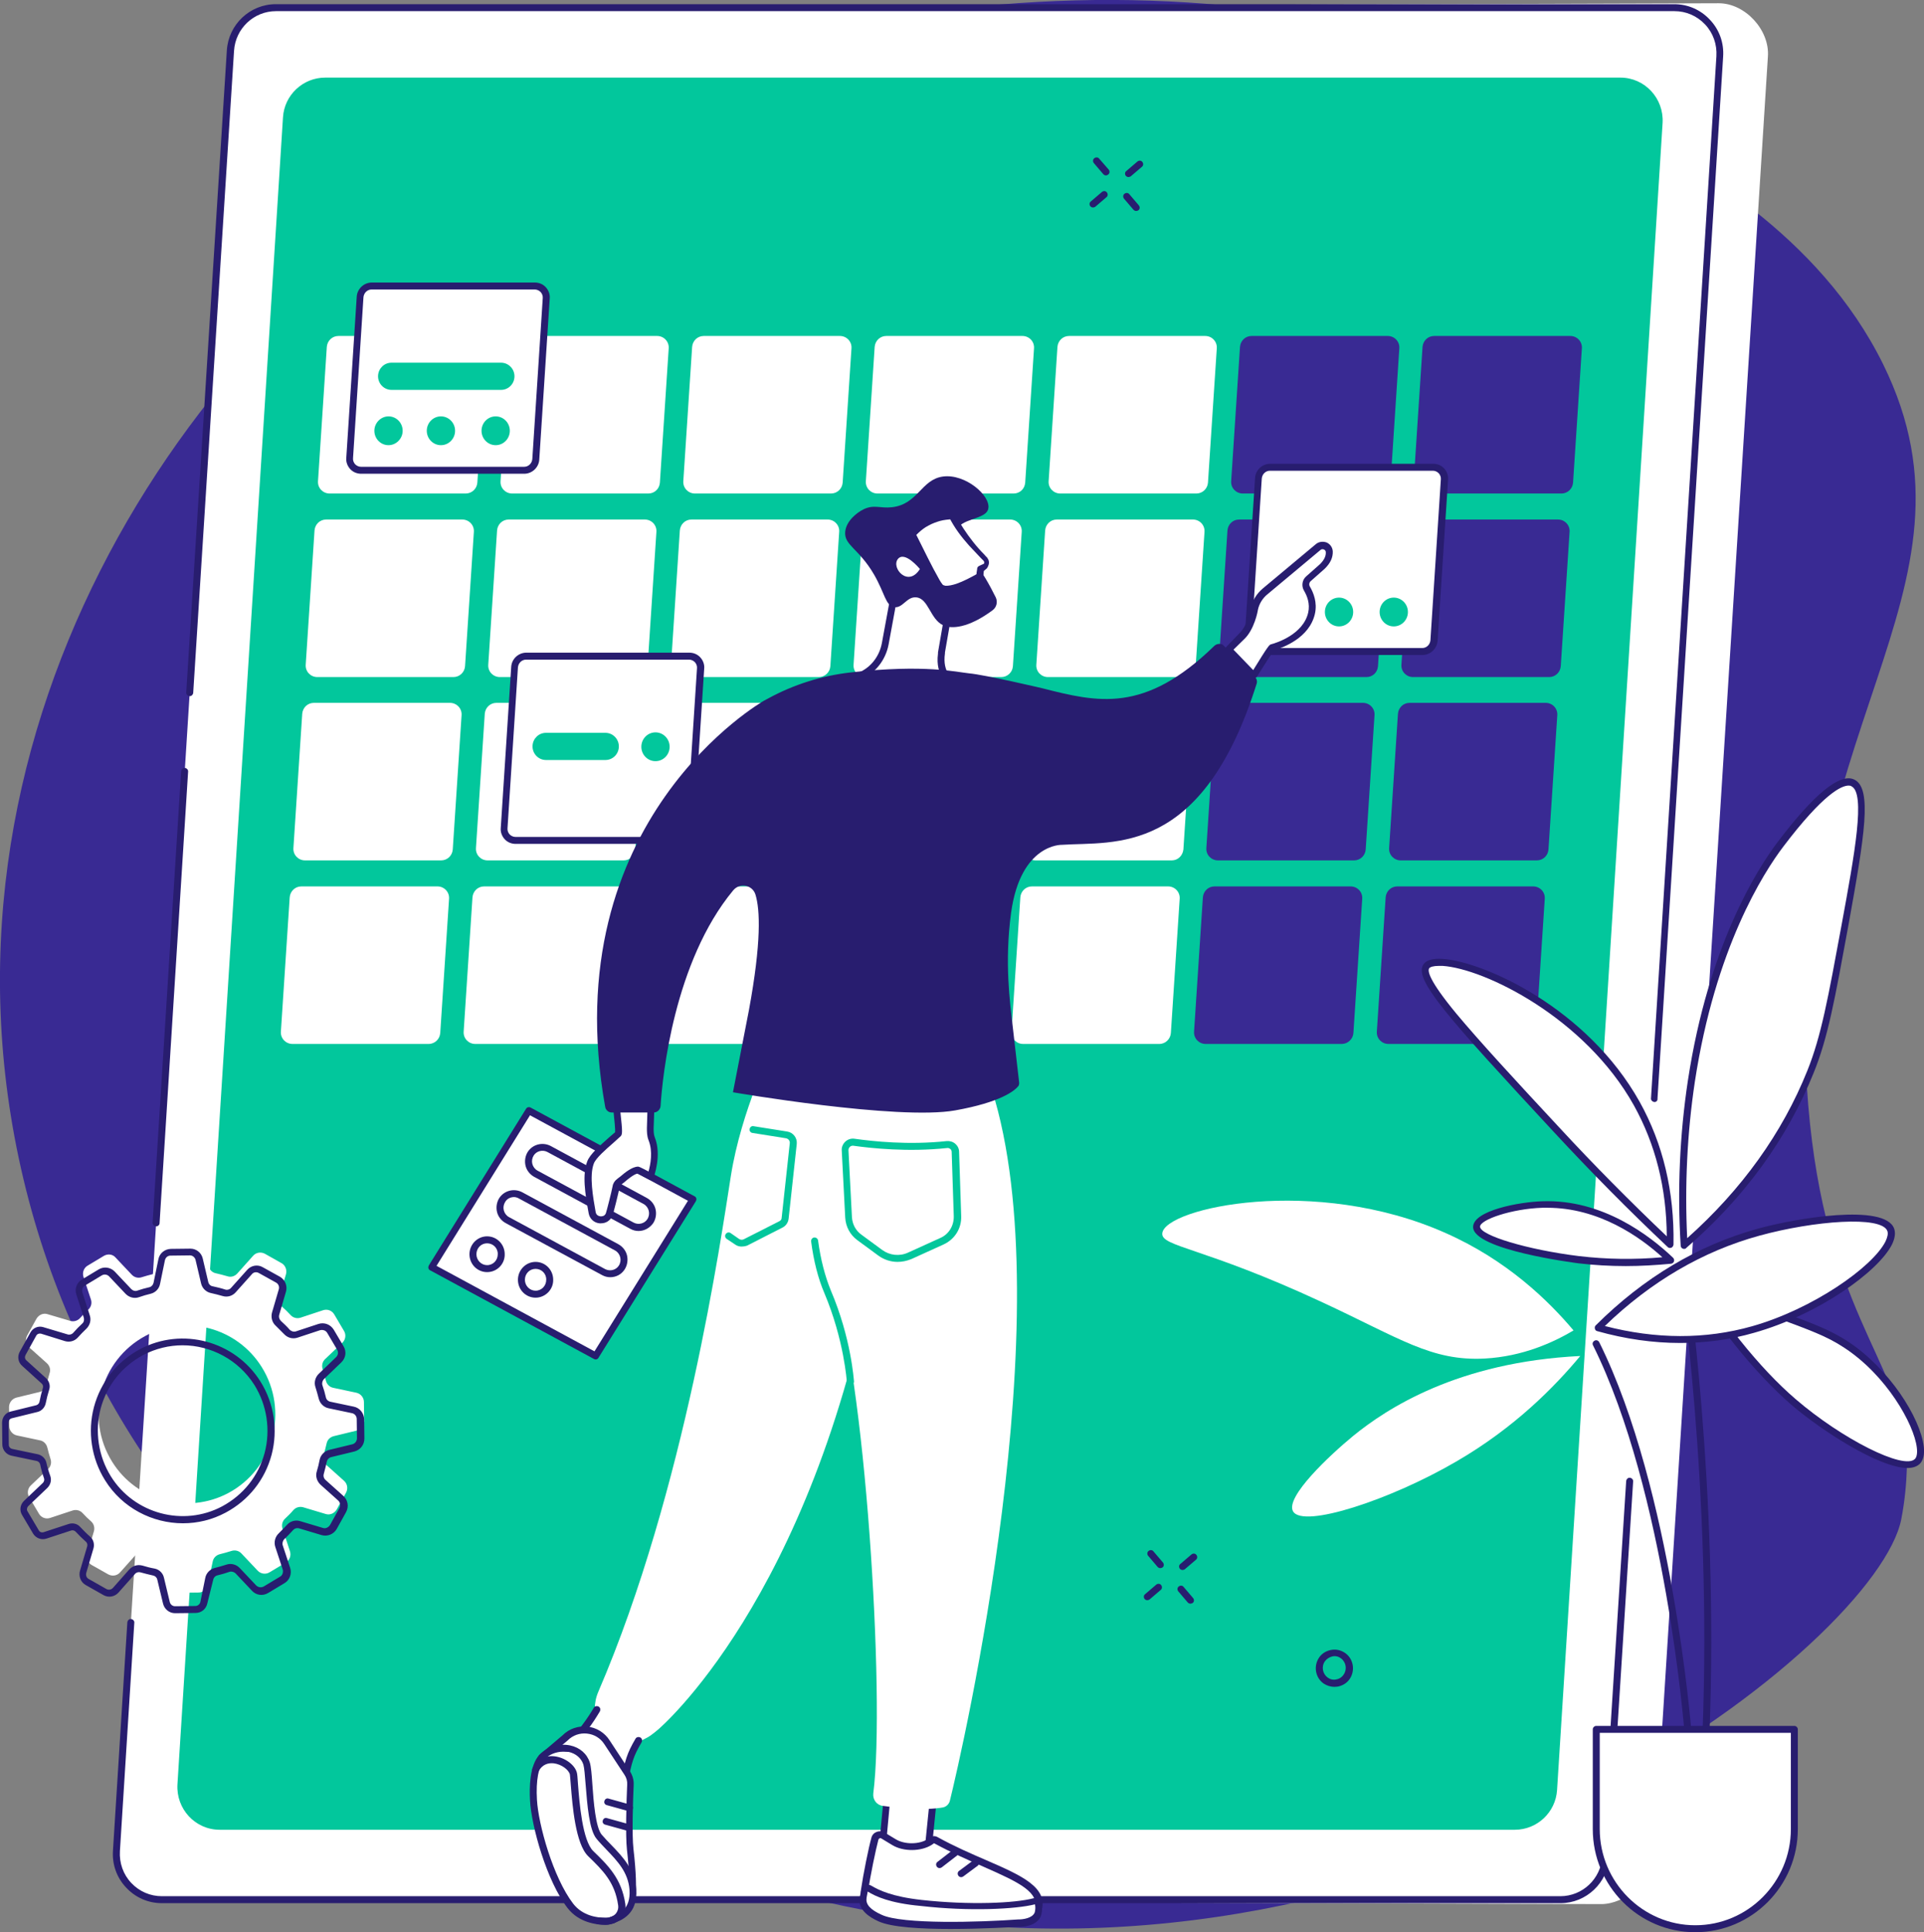
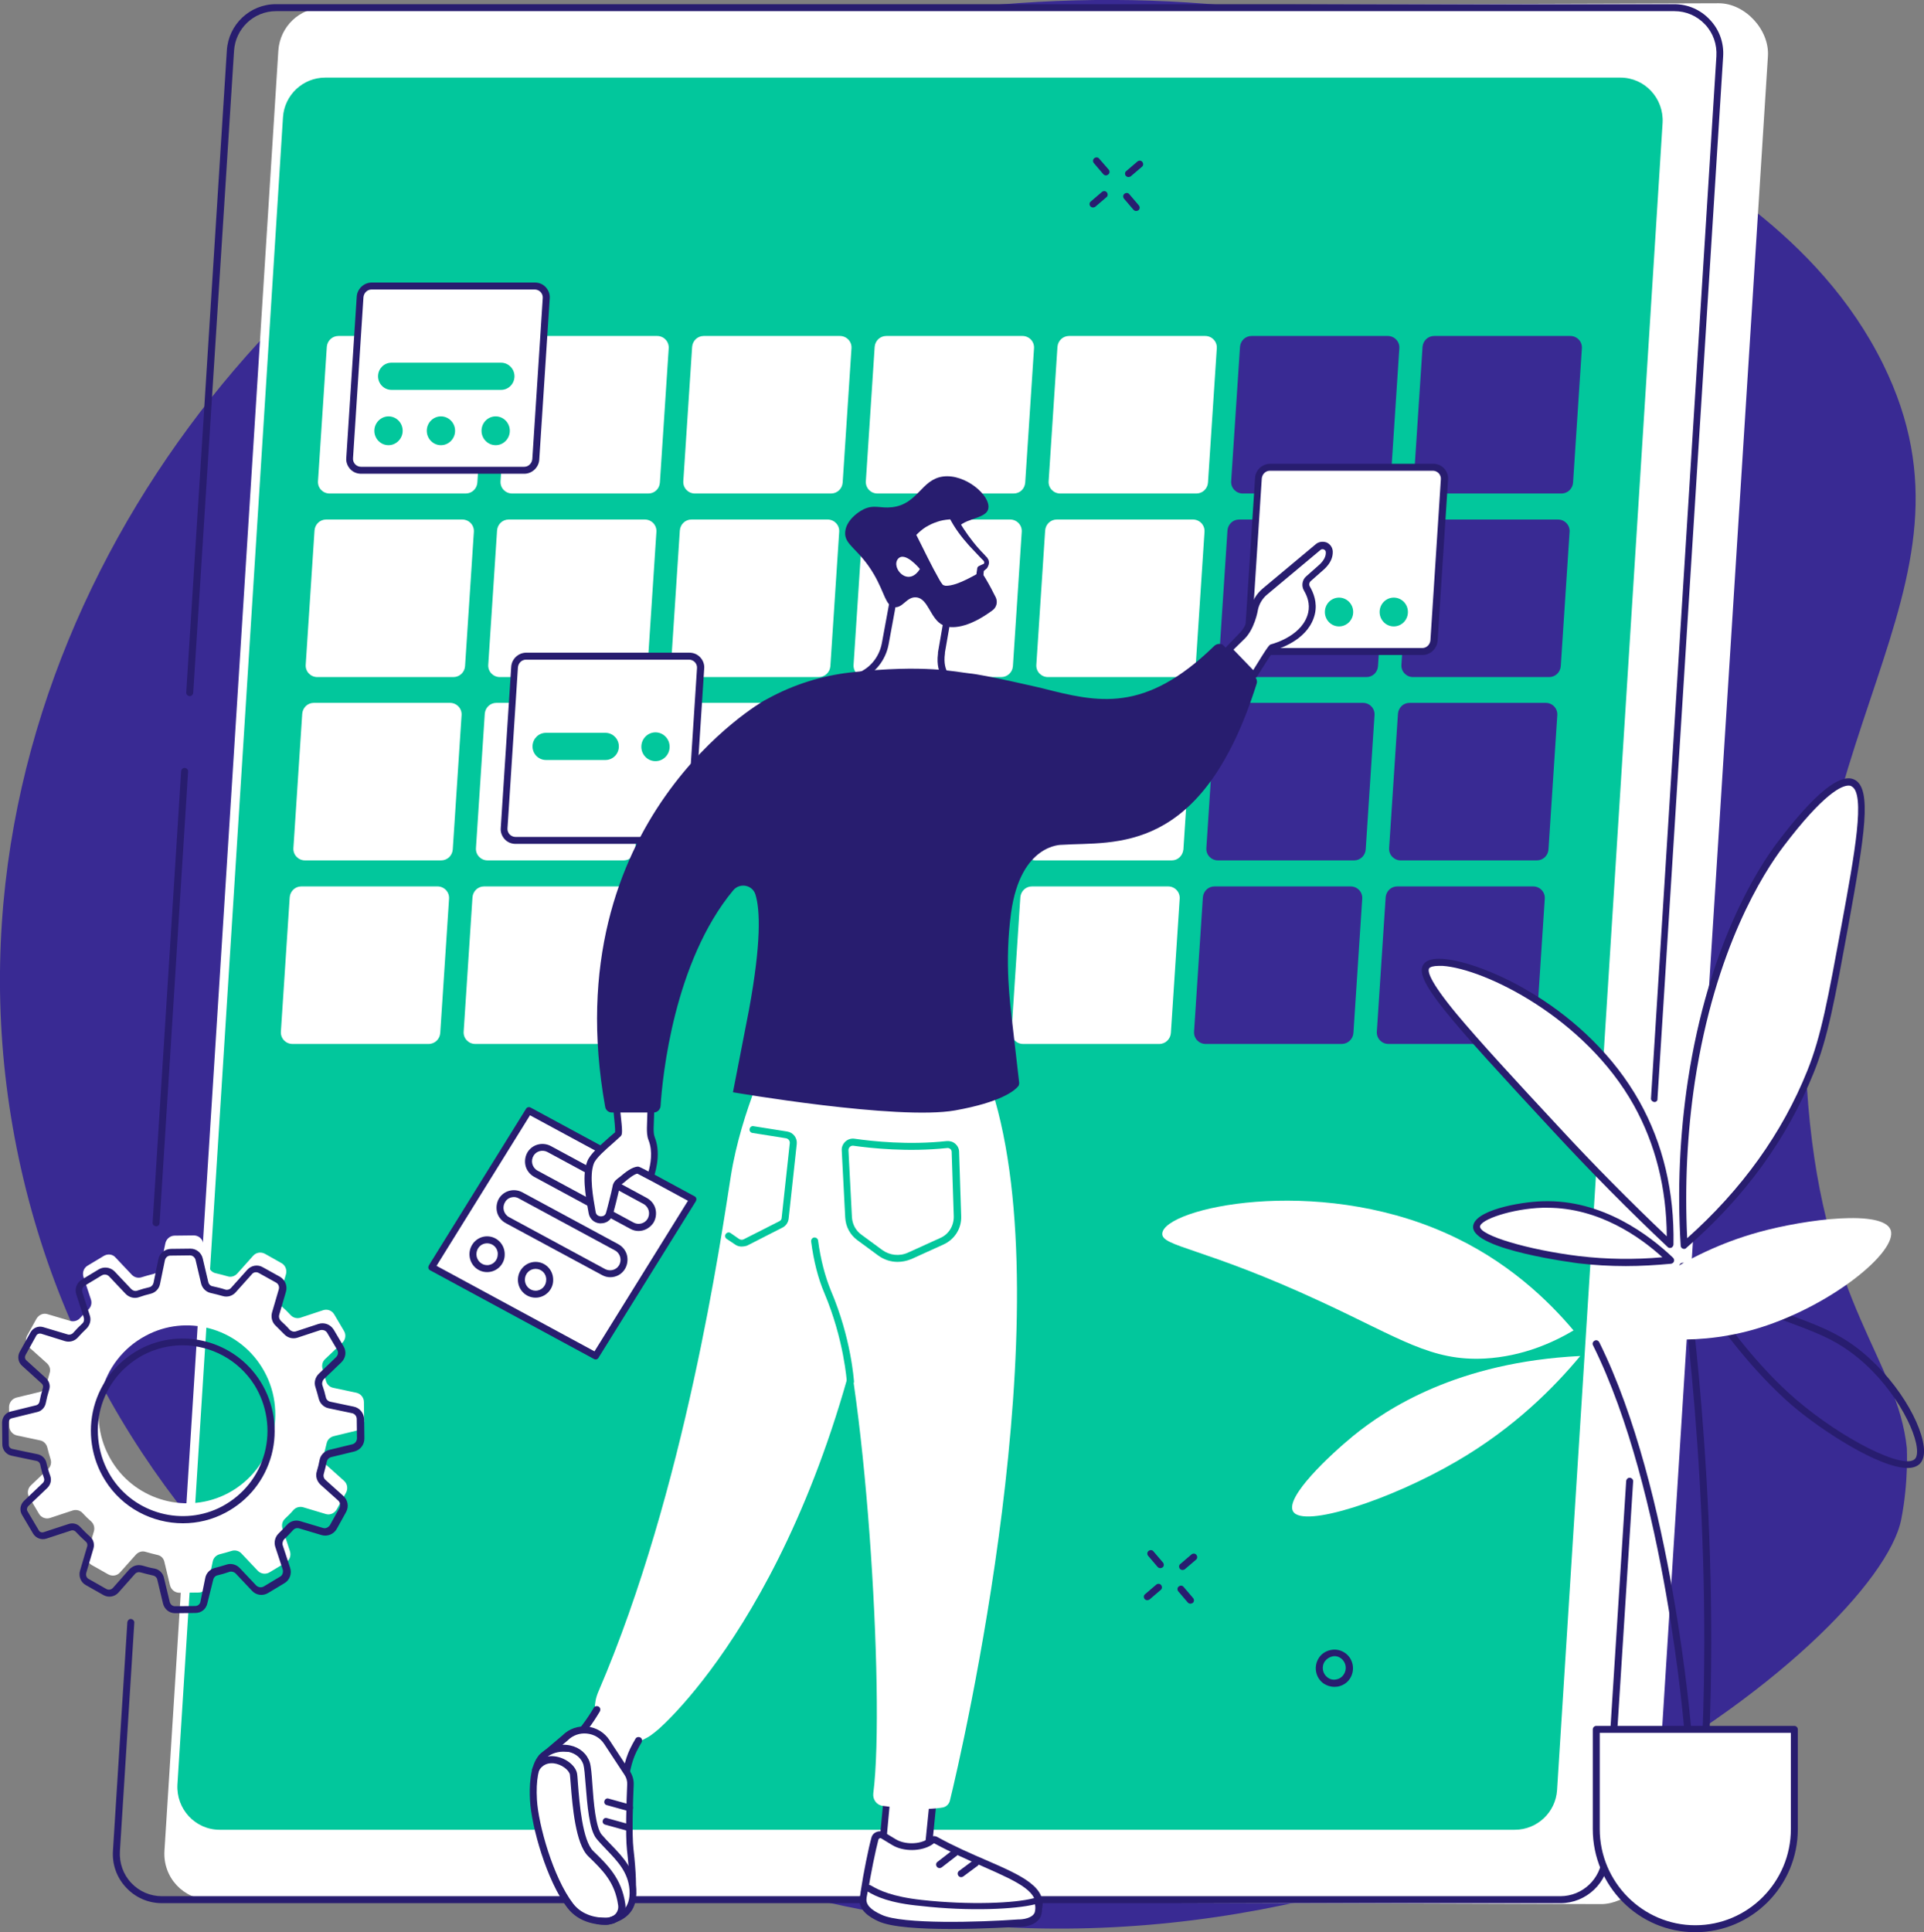
<svg xmlns="http://www.w3.org/2000/svg" width="243" height="244" viewBox="0 0 243 244" fill="none">
  <rect x="0" y="0" width="243" height="244" fill="#808080" stroke="none" />
  <g clip-path="url(#clip0)">
    <path d="M237.843 46.006C229.729 29.545 213.558 20.655 203.51 15.139C160.124 -8.686 101.008 -2.348 61.694 19.892C22.937 41.81 -10.869 93.744 3.28 150.196C17.518 206.853 72.855 235.96 114.718 242.151C181.187 251.95 237.052 207.352 240.128 191.86C241.066 187.077 240.831 182.852 240.831 182.852C239.66 171.673 230.52 165.042 228.381 139.574C224.485 92.687 252.051 74.877 237.843 46.006Z" fill="#392A93" />
    <path d="M202.222 240.45L26.512 239.892C23.172 239.892 20.565 237.075 20.77 233.73L35.154 6.396C35.359 3.345 37.849 0.968 40.895 0.968L217.074 0.411C220.414 0.411 223.519 3.785 223.285 7.13L208.901 234.435C208.696 237.515 205.268 240.45 202.222 240.45Z" fill="white" />
-     <path d="M197.095 239.892H20.448C17.108 239.892 14.501 237.075 14.706 233.731L29.09 6.396C29.295 3.345 31.814 0.968 34.861 0.968H211.479C214.818 0.968 217.426 3.785 217.22 7.13L202.837 234.435C202.632 237.516 200.142 239.892 197.095 239.892Z" fill="white" />
    <path d="M208.959 139.164C208.93 139.164 208.93 139.164 208.959 139.164C208.696 139.135 208.491 138.93 208.52 138.695L216.781 7.1C216.869 5.604 216.371 4.166 215.346 3.081C214.32 1.995 212.944 1.408 211.479 1.408H34.861C32.048 1.408 29.734 3.609 29.558 6.426L24.402 87.495C24.373 87.73 24.168 87.935 23.934 87.906C23.699 87.876 23.494 87.671 23.524 87.436L28.65 6.367C28.855 3.081 31.58 0.528 34.831 0.528H211.45C213.178 0.528 214.789 1.232 215.961 2.494C217.162 3.756 217.748 5.428 217.631 7.159L209.34 138.724C209.37 138.988 209.194 139.164 208.959 139.164Z" fill="#281D6F" />
    <path d="M19.715 154.862C19.452 154.833 19.247 154.627 19.276 154.392L22.879 97.383C22.909 97.148 23.084 96.972 23.348 96.972C23.582 97.001 23.787 97.207 23.758 97.442L20.155 154.451C20.155 154.686 19.95 154.862 19.715 154.862Z" fill="#281D6F" />
    <path d="M197.095 240.332H20.448C18.719 240.332 17.108 239.628 15.936 238.366C14.735 237.105 14.149 235.432 14.267 233.701L16.083 204.859C16.112 204.624 16.317 204.419 16.552 204.448C16.786 204.478 16.991 204.683 16.962 204.918L15.145 233.76C15.057 235.256 15.556 236.694 16.581 237.78C17.606 238.865 18.983 239.452 20.448 239.452H197.066C199.878 239.452 202.192 237.251 202.368 234.435L205.386 187.02C205.415 186.785 205.62 186.58 205.854 186.609C206.089 186.638 206.294 186.844 206.264 187.078L203.247 234.493C203.071 237.75 200.347 240.332 197.095 240.332Z" fill="#281D6F" />
    <path d="M191.324 231.061H27.742C24.666 231.061 22.235 228.449 22.411 225.339L35.74 14.817C35.916 12 38.259 9.8 41.071 9.8H204.653C207.729 9.8 210.161 12.411 209.985 15.521L196.656 226.043C196.48 228.86 194.136 231.061 191.324 231.061Z" fill="#02C79C" />
    <path d="M58.824 62.32H41.628C40.778 62.32 40.105 61.616 40.163 60.765L41.276 43.806C41.335 43.043 41.95 42.427 42.741 42.427H59.937C60.787 42.427 61.46 43.131 61.402 43.982L60.289 60.941C60.23 61.733 59.586 62.32 58.824 62.32Z" fill="white" />
    <path d="M81.879 62.32H64.683C63.833 62.32 63.159 61.616 63.218 60.765L64.331 43.806C64.39 43.043 65.005 42.427 65.796 42.427H82.992C83.841 42.427 84.515 43.131 84.457 43.982L83.344 60.941C83.285 61.733 82.67 62.32 81.879 62.32Z" fill="white" />
    <path d="M104.963 62.32H87.767C86.918 62.32 86.244 61.616 86.302 60.765L87.416 43.806C87.474 43.043 88.089 42.427 88.88 42.427H106.076C106.926 42.427 107.6 43.131 107.541 43.982L106.428 60.941C106.369 61.733 105.725 62.32 104.963 62.32Z" fill="white" />
    <path d="M128.018 62.32H110.822C109.972 62.32 109.299 61.616 109.357 60.765L110.47 43.806C110.529 43.043 111.144 42.427 111.935 42.427H129.131C129.981 42.427 130.655 43.131 130.596 43.982L129.483 60.941C129.424 61.733 128.809 62.32 128.018 62.32Z" fill="white" />
    <path d="M151.102 62.32H133.906C133.057 62.32 132.383 61.616 132.442 60.765L133.555 43.806C133.613 43.043 134.229 42.427 135.02 42.427H152.216C153.065 42.427 153.739 43.131 153.68 43.982L152.567 60.941C152.509 61.733 151.864 62.32 151.102 62.32Z" fill="white" />
    <path d="M57.271 85.5H40.075C39.226 85.5 38.552 84.796 38.611 83.945L39.724 66.986C39.782 66.223 40.397 65.606 41.188 65.606H58.384C59.234 65.606 59.908 66.311 59.849 67.162L58.736 84.121C58.677 84.913 58.033 85.5 57.271 85.5Z" fill="white" />
    <path d="M80.326 85.5H63.13C62.281 85.5 61.607 84.796 61.666 83.945L62.779 66.986C62.837 66.223 63.453 65.606 64.243 65.606H81.439C82.289 65.606 82.963 66.311 82.904 67.162L81.791 84.121C81.732 84.913 81.088 85.5 80.326 85.5Z" fill="white" />
    <path d="M103.41 85.5H86.214C85.365 85.5 84.691 84.796 84.75 83.945L85.863 66.986C85.921 66.223 86.537 65.606 87.328 65.606H104.524C105.373 65.606 106.047 66.311 105.988 67.162L104.875 84.121C104.817 84.913 104.172 85.5 103.41 85.5Z" fill="white" />
    <path d="M126.466 85.5H109.27C108.42 85.5 107.746 84.796 107.805 83.945L108.918 66.986C108.977 66.223 109.592 65.606 110.383 65.606H127.579C128.428 65.606 129.102 66.311 129.044 67.162L127.93 84.121C127.872 84.913 127.227 85.5 126.466 85.5Z" fill="white" />
    <path d="M149.55 85.5H132.354C131.504 85.5 130.83 84.796 130.889 83.945L132.002 66.986C132.061 66.223 132.676 65.606 133.467 65.606H150.663C151.512 65.606 152.186 66.311 152.128 67.162L151.014 84.121C150.956 84.913 150.311 85.5 149.55 85.5Z" fill="white" />
    <path d="M55.719 108.65H38.523C37.673 108.65 36.999 107.945 37.058 107.095L38.171 90.135C38.23 89.373 38.845 88.757 39.636 88.757H56.832C57.681 88.757 58.355 89.461 58.297 90.311L57.183 107.271C57.125 108.063 56.48 108.65 55.719 108.65Z" fill="white" />
    <path d="M78.774 108.65H61.578C60.728 108.65 60.054 107.945 60.113 107.095L61.226 90.135C61.285 89.373 61.9 88.757 62.691 88.757H79.887C80.736 88.757 81.41 89.461 81.352 90.311L80.238 107.271C80.18 108.063 79.535 108.65 78.774 108.65Z" fill="white" />
    <path d="M101.858 108.65H84.662C83.812 108.65 83.139 107.945 83.197 107.095L84.31 90.135C84.369 89.373 84.984 88.757 85.775 88.757H102.971C103.821 88.757 104.495 89.461 104.436 90.311L103.323 107.271C103.264 108.063 102.62 108.65 101.858 108.65Z" fill="white" />
    <path d="M126.29 108.65H106.164L107.453 88.757H127.579L126.29 108.65Z" fill="white" />
    <path d="M147.997 108.65H130.801C129.952 108.65 129.278 107.945 129.336 107.095L130.45 90.135C130.508 89.373 131.123 88.757 131.914 88.757H149.11C149.96 88.757 150.634 89.461 150.575 90.311L149.462 107.271C149.374 108.063 148.759 108.65 147.997 108.65Z" fill="white" />
    <path d="M54.137 131.829H36.941C36.091 131.829 35.417 131.125 35.476 130.274L36.589 113.315C36.648 112.552 37.263 111.936 38.054 111.936H55.25C56.099 111.936 56.773 112.64 56.715 113.491L55.602 130.45C55.543 131.213 54.928 131.829 54.137 131.829Z" fill="white" />
    <path d="M77.221 131.829H60.025C59.175 131.829 58.502 131.125 58.56 130.274L59.673 113.315C59.732 112.552 60.347 111.936 61.138 111.936H78.334C79.184 111.936 79.858 112.64 79.799 113.491L78.686 130.45C78.627 131.213 77.983 131.829 77.221 131.829Z" fill="white" />
-     <path d="M100.276 131.829H83.08C82.231 131.829 81.557 131.125 81.615 130.274L82.728 113.315C82.787 112.552 83.402 111.936 84.193 111.936H101.389C102.239 111.936 102.913 112.64 102.854 113.491L101.741 130.45C101.682 131.213 101.067 131.829 100.276 131.829Z" fill="white" />
    <path d="M124.737 131.829H104.612L105.901 111.936H126.026L124.737 131.829Z" fill="white" />
    <path d="M146.415 131.829H129.219C128.37 131.829 127.696 131.125 127.754 130.274L128.868 113.315C128.926 112.552 129.541 111.936 130.332 111.936H147.528C148.378 111.936 149.052 112.64 148.993 113.491L147.88 130.45C147.821 131.213 147.206 131.829 146.415 131.829Z" fill="white" />
    <path d="M174.157 62.32H156.961C156.112 62.32 155.438 61.616 155.496 60.765L156.61 43.806C156.668 43.043 157.283 42.427 158.074 42.427H175.27C176.12 42.427 176.794 43.131 176.735 43.982L175.622 60.941C175.563 61.733 174.919 62.32 174.157 62.32Z" fill="#392A93" />
    <path d="M197.212 62.32H180.016C179.167 62.32 178.493 61.616 178.552 60.765L179.665 43.806C179.723 43.043 180.339 42.427 181.13 42.427H198.326C199.175 42.427 199.849 43.131 199.79 43.982L198.677 60.941C198.619 61.733 197.974 62.32 197.212 62.32Z" fill="#392A93" />
    <path d="M172.576 85.5H155.38C154.53 85.5 153.856 84.796 153.915 83.945L155.028 66.986C155.087 66.223 155.702 65.606 156.493 65.606H173.689C174.538 65.606 175.212 66.311 175.153 67.162L174.04 84.121C173.982 84.913 173.366 85.5 172.576 85.5Z" fill="#392A93" />
    <path d="M195.66 85.5H178.464C177.614 85.5 176.94 84.796 176.999 83.945L178.112 66.986C178.171 66.223 178.786 65.606 179.577 65.606H196.773C197.622 65.606 198.296 66.311 198.238 67.162L197.124 84.121C197.066 84.913 196.421 85.5 195.66 85.5Z" fill="#392A93" />
    <path d="M171.023 108.65H153.827C152.977 108.65 152.303 107.945 152.362 107.095L153.475 90.135C153.534 89.373 154.149 88.757 154.94 88.757H172.136C172.986 88.757 173.659 89.461 173.601 90.311L172.488 107.271C172.429 108.063 171.784 108.65 171.023 108.65Z" fill="#392A93" />
    <path d="M194.107 108.65H176.911C176.062 108.65 175.388 107.945 175.446 107.095L176.56 90.135C176.618 89.373 177.233 88.757 178.024 88.757H195.22C196.07 88.757 196.744 89.461 196.685 90.311L195.572 107.271C195.513 108.063 194.869 108.65 194.107 108.65Z" fill="#392A93" />
    <path d="M169.47 131.829H152.274C151.424 131.829 150.751 131.125 150.809 130.274L151.922 113.315C151.981 112.552 152.596 111.936 153.387 111.936H170.583C171.433 111.936 172.107 112.64 172.048 113.491L170.935 130.45C170.876 131.213 170.232 131.829 169.47 131.829Z" fill="#392A93" />
    <path d="M192.554 131.829H175.358C174.509 131.829 173.835 131.125 173.894 130.274L175.007 113.315C175.065 112.552 175.681 111.936 176.472 111.936H193.638C194.488 111.936 195.162 112.64 195.103 113.491L193.99 130.45C193.961 131.213 193.316 131.829 192.554 131.829Z" fill="#392A93" />
    <path d="M179.664 82.272H159.07C158.221 82.272 157.547 81.568 157.605 80.717L158.924 60.384C158.982 59.621 159.598 59.005 160.388 59.005H180.983C181.832 59.005 182.506 59.709 182.447 60.56L181.129 80.893C181.041 81.656 180.426 82.272 179.664 82.272Z" fill="white" />
    <path d="M179.665 82.712H159.07C158.543 82.712 158.045 82.507 157.694 82.125C157.342 81.744 157.137 81.216 157.195 80.688L158.514 60.354C158.572 59.357 159.422 58.565 160.418 58.565H181.012C181.539 58.565 182.037 58.77 182.389 59.151C182.741 59.533 182.946 60.061 182.887 60.589L181.569 80.922C181.481 81.92 180.661 82.712 179.665 82.712ZM160.389 59.445C159.861 59.445 159.422 59.856 159.363 60.413L158.045 80.746C158.016 81.04 158.133 81.304 158.309 81.509C158.514 81.715 158.777 81.832 159.041 81.832H179.635C180.163 81.832 180.602 81.421 180.661 80.864L181.979 60.53C182.008 60.237 181.891 59.973 181.715 59.768C181.51 59.562 181.246 59.445 180.983 59.445H160.389Z" fill="#281D6F" />
    <path d="M176.032 79.103C177.019 79.103 177.819 78.289 177.819 77.284C177.819 76.279 177.019 75.465 176.032 75.465C175.045 75.465 174.245 76.279 174.245 77.284C174.245 78.289 175.045 79.103 176.032 79.103Z" fill="#02C79C" />
    <path d="M169.119 79.103C170.105 79.103 170.906 78.289 170.906 77.284C170.906 76.279 170.105 75.465 169.119 75.465C168.132 75.465 167.332 76.279 167.332 77.284C167.332 78.289 168.132 79.103 169.119 79.103Z" fill="#02C79C" />
    <path d="M177.204 65.871H163.377C162.381 65.871 161.619 65.02 161.678 64.051C161.736 63.142 162.468 62.438 163.377 62.438H177.204C178.2 62.438 178.961 63.288 178.903 64.257C178.844 65.166 178.112 65.871 177.204 65.871Z" fill="white" />
    <path d="M176.735 72.12H162.879C161.883 72.12 161.121 71.269 161.18 70.301C161.238 69.391 161.971 68.687 162.879 68.687H176.706C177.702 68.687 178.464 69.538 178.405 70.506C178.376 71.416 177.614 72.12 176.735 72.12Z" fill="white" />
    <path d="M66.206 59.386H45.612C44.762 59.386 44.089 58.682 44.147 57.831L45.465 37.498C45.524 36.735 46.139 36.119 46.93 36.119H67.524C68.374 36.119 69.048 36.823 68.989 37.674L67.671 58.007C67.612 58.77 66.968 59.386 66.206 59.386Z" fill="white" />
    <path d="M66.206 59.826H45.612C45.085 59.826 44.587 59.621 44.235 59.239C43.883 58.858 43.678 58.33 43.737 57.802L45.055 37.468C45.114 36.471 45.964 35.679 46.959 35.679H67.554C68.081 35.679 68.579 35.884 68.93 36.265C69.282 36.647 69.487 37.175 69.429 37.703L68.11 58.036C68.052 59.034 67.202 59.826 66.206 59.826ZM46.93 36.559C46.403 36.559 45.964 36.97 45.905 37.527L44.587 57.86C44.557 58.154 44.675 58.418 44.85 58.623C45.055 58.829 45.319 58.946 45.583 58.946H66.206C66.733 58.946 67.173 58.535 67.231 57.978L68.55 37.644C68.579 37.351 68.462 37.087 68.286 36.882C68.081 36.676 67.817 36.559 67.554 36.559H46.93Z" fill="#281D6F" />
    <path d="M62.603 56.217C63.59 56.217 64.39 55.403 64.39 54.398C64.39 53.393 63.59 52.579 62.603 52.579C61.616 52.579 60.816 53.393 60.816 54.398C60.816 55.403 61.616 56.217 62.603 56.217Z" fill="#02C79C" />
    <path d="M55.689 56.217C56.676 56.217 57.476 55.403 57.476 54.398C57.476 53.393 56.676 52.579 55.689 52.579C54.702 52.579 53.902 53.393 53.902 54.398C53.902 55.403 54.702 56.217 55.689 56.217Z" fill="#02C79C" />
    <path d="M50.856 54.398C50.856 55.396 50.035 56.217 49.069 56.217C48.073 56.217 47.282 55.396 47.282 54.398C47.282 53.401 48.102 52.579 49.069 52.579C50.065 52.579 50.856 53.401 50.856 54.398Z" fill="#02C79C" />
    <path d="M63.745 42.984H49.918C48.922 42.984 48.16 42.134 48.219 41.165C48.278 40.256 49.01 39.552 49.918 39.552H63.745C64.741 39.552 65.503 40.403 65.444 41.371C65.386 42.28 64.653 42.984 63.745 42.984Z" fill="white" />
    <path d="M63.277 49.234H49.45C48.453 49.234 47.692 48.383 47.75 47.415C47.809 46.505 48.541 45.801 49.45 45.801H63.277C64.273 45.801 65.034 46.652 64.976 47.62C64.917 48.53 64.185 49.234 63.277 49.234Z" fill="#02C79C" />
    <path d="M85.716 106.126H65.122C64.273 106.126 63.599 105.422 63.657 104.571L64.976 84.238C65.034 83.475 65.65 82.859 66.44 82.859H87.035C87.884 82.859 88.558 83.563 88.499 84.414L87.181 104.747C87.123 105.54 86.478 106.126 85.716 106.126Z" fill="white" />
    <path d="M85.716 106.566H65.122C64.595 106.566 64.097 106.361 63.745 105.98C63.394 105.598 63.189 105.07 63.247 104.542L64.566 84.209C64.624 83.211 65.474 82.419 66.47 82.419H87.064C87.591 82.419 88.089 82.624 88.441 83.006C88.792 83.387 88.997 83.915 88.939 84.443L87.621 104.777C87.533 105.804 86.713 106.566 85.716 106.566ZM66.441 83.299C65.913 83.299 65.474 83.71 65.415 84.267L64.097 104.601C64.068 104.894 64.185 105.158 64.361 105.364C64.566 105.569 64.829 105.686 65.093 105.686H85.687C86.214 105.686 86.654 105.275 86.713 104.718L88.031 84.385C88.06 84.091 87.943 83.827 87.767 83.622C87.562 83.416 87.298 83.299 87.035 83.299H66.441Z" fill="#281D6F" />
    <path d="M82.787 96.121C83.774 96.121 84.574 95.307 84.574 94.302C84.574 93.297 83.774 92.483 82.787 92.483C81.8 92.483 81 93.297 81 94.302C81 95.307 81.8 96.121 82.787 96.121Z" fill="#02C79C" />
    <path d="M83.256 89.754H69.428C68.433 89.754 67.671 88.903 67.729 87.935C67.788 87.025 68.52 86.321 69.428 86.321H83.256C84.252 86.321 85.013 87.172 84.955 88.14C84.896 89.05 84.164 89.754 83.256 89.754Z" fill="white" />
    <path d="M76.459 95.974H68.96C67.964 95.974 67.202 95.124 67.261 94.155C67.319 93.246 68.052 92.541 68.96 92.541H76.459C77.455 92.541 78.217 93.392 78.158 94.361C78.1 95.27 77.368 95.974 76.459 95.974Z" fill="#02C79C" />
    <path d="M112.229 224.752L111.291 234.757C111.262 235.051 111.438 235.286 111.701 235.315L116.623 235.608C116.828 235.608 117.033 235.462 117.062 235.197L117.97 226.102L112.229 224.752Z" fill="white" />
    <path d="M116.652 236.048C116.623 236.048 116.623 236.048 116.593 236.048L111.672 235.755C111.438 235.755 111.232 235.638 111.086 235.462C110.91 235.256 110.852 234.992 110.881 234.728L111.818 224.752C111.818 224.635 111.906 224.517 111.994 224.429C112.111 224.341 112.228 224.341 112.346 224.371L118.087 225.75C118.293 225.808 118.439 226.014 118.41 226.219L117.502 235.315C117.414 235.726 117.062 236.048 116.652 236.048ZM112.609 225.31L111.73 234.816C111.73 234.875 111.73 234.904 111.76 234.904L116.623 235.198L117.502 226.513L112.609 225.31Z" fill="#281D6F" />
    <path d="M110.5 232.175C110.178 233.349 109.475 236.694 109.182 238.689C109.006 239.951 109.797 241.124 110.998 241.476C114.396 242.415 122.569 242.357 129.366 242.679C129.834 242.709 130.684 242.474 131.065 241.33C132.354 237.486 125.206 236.283 118.175 232.381C118.029 232.293 117.882 232.322 117.736 232.41C117.648 232.469 117.56 232.527 117.443 232.615C116.212 233.408 114.162 233.408 112.931 232.645L111.525 231.794C111.144 231.53 110.646 231.735 110.5 232.175Z" fill="white" />
    <path d="M129.424 243.09C129.395 243.09 129.366 243.09 129.337 243.09C127.608 243.002 125.763 242.944 123.946 242.914C118.556 242.738 113.459 242.592 110.881 241.887C109.445 241.506 108.537 240.098 108.742 238.631C109.035 236.635 109.709 233.29 110.061 232.058C110.148 231.706 110.412 231.442 110.734 231.325C111.057 231.207 111.408 231.237 111.73 231.413L113.137 232.263C114.25 232.938 116.095 232.938 117.179 232.234C117.296 232.175 117.384 232.087 117.472 232.029C117.736 231.823 118.087 231.823 118.38 231.97C120.49 233.144 122.657 234.083 124.561 234.904C129.014 236.841 132.53 238.366 131.504 241.447C131.094 242.65 130.157 243.09 129.424 243.09ZM111.174 232.117C111.144 232.117 111.115 232.117 111.086 232.146C111.057 232.175 110.969 232.205 110.939 232.322C110.617 233.525 109.914 236.87 109.65 238.777C109.504 239.804 110.148 240.802 111.144 241.066C113.635 241.741 118.908 241.887 124.005 242.063C125.792 242.122 127.667 242.181 129.395 242.239C129.542 242.239 130.303 242.239 130.655 241.183C131.387 238.983 128.809 237.75 124.21 235.726C122.306 234.904 120.138 233.936 117.97 232.762C117.882 232.821 117.794 232.88 117.677 232.968C116.33 233.819 114.103 233.848 112.697 232.997L111.291 232.146C111.232 232.117 111.203 232.117 111.174 232.117Z" fill="#281D6F" />
    <path d="M109.006 239.599C109.006 239.628 109.006 239.657 109.006 239.657C108.83 240.919 110.002 241.682 111.145 242.21C114.513 243.795 128.077 242.885 128.604 242.856H128.634C128.809 242.856 130.538 242.856 131.036 241.77C131.094 241.623 131.124 241.447 131.153 241.271C131.182 240.978 131.182 240.684 131.094 240.391C131.036 240.156 130.831 240.01 130.596 240.068C128.077 240.714 122.189 240.919 116.3 240.274C112.404 239.833 110.705 238.983 109.797 238.425C109.563 238.278 109.24 238.425 109.182 238.719C109.123 239.012 109.065 239.305 109.006 239.599Z" fill="white" />
    <path d="M120.05 243.589C116.359 243.589 112.58 243.384 110.939 242.621C109.797 242.093 108.332 241.183 108.567 239.599C108.567 239.569 108.567 239.54 108.596 239.511L108.772 238.689C108.83 238.425 109.006 238.19 109.27 238.073C109.533 237.956 109.826 237.985 110.061 238.132C110.998 238.689 112.668 239.511 116.388 239.922C122.452 240.596 128.194 240.332 130.508 239.716C130.743 239.657 130.977 239.687 131.153 239.804C131.358 239.921 131.504 240.127 131.534 240.362C131.622 240.714 131.622 241.066 131.592 241.389C131.563 241.653 131.504 241.858 131.446 242.005C130.86 243.296 129.014 243.354 128.663 243.325C127.872 243.354 124.034 243.589 120.05 243.589ZM109.592 238.865L109.445 239.657V239.716C109.328 240.479 109.914 241.154 111.35 241.799C113.957 243.032 123.771 242.738 128.604 242.386H128.663C129.19 242.386 130.333 242.239 130.655 241.565C130.684 241.535 130.713 241.418 130.743 241.183C130.772 240.978 130.772 240.743 130.713 240.479C128.282 241.095 122.423 241.389 116.3 240.684C112.404 240.332 110.588 239.481 109.592 238.865Z" fill="#281D6F" />
    <path d="M118.673 235.902C118.527 235.902 118.41 235.843 118.322 235.726C118.175 235.52 118.204 235.256 118.41 235.11L120.46 233.525C120.665 233.378 120.929 233.408 121.075 233.613C121.222 233.819 121.193 234.083 120.987 234.229L118.937 235.814C118.849 235.872 118.761 235.902 118.673 235.902Z" fill="#281D6F" />
    <path d="M121.398 237.046C121.251 237.046 121.134 236.987 121.046 236.87C120.9 236.665 120.929 236.401 121.134 236.254L122.95 234.904C123.155 234.757 123.419 234.787 123.566 234.992C123.712 235.198 123.683 235.462 123.478 235.608L121.661 236.958C121.573 237.017 121.486 237.046 121.398 237.046Z" fill="#281D6F" />
    <path d="M97.552 132.299C97.552 132.299 93.626 140.191 92.308 148.495C91.078 156.241 86.566 188.076 75.581 213.603C74.321 216.507 75.786 219.5 78.832 220.175C80.063 220.439 80.561 219.999 81.645 219.471C82.201 219.207 83.109 218.414 83.109 218.414C83.109 218.414 102.561 202.072 110.471 159.146C115.568 131.536 114.718 133.736 114.718 133.736L97.552 132.299Z" fill="white" />
    <path d="M103.03 135.908C103.03 135.908 100.745 150.901 105.051 161.962C109.211 172.613 111.848 214.395 110.295 226.483C110.207 227.246 110.734 227.95 111.467 228.038C113.342 228.302 116.769 228.655 119.083 228.244C119.523 228.156 119.845 227.833 119.962 227.422C121.485 221.29 134.258 165.953 125.265 137.58L103.03 135.908Z" fill="white" />
    <path d="M107.395 174.931C107.16 174.931 106.985 174.755 106.955 174.52C106.955 174.462 106.604 169.18 104.114 163.283C103.323 161.434 102.766 159.234 102.444 156.769C102.415 156.534 102.59 156.3 102.825 156.27C103.059 156.241 103.293 156.417 103.323 156.652C103.645 159.058 104.202 161.17 104.934 162.96C107.512 169.004 107.834 174.256 107.863 174.491C107.834 174.696 107.658 174.902 107.395 174.931Z" fill="#02C79C" />
    <path d="M113.371 159.351C112.521 159.351 111.672 159.087 110.939 158.559L108.303 156.622C107.365 155.947 106.809 154.891 106.75 153.747L106.311 145.267C106.281 144.856 106.457 144.446 106.779 144.152C107.102 143.859 107.512 143.742 107.922 143.8C110.207 144.123 114.748 144.622 119.581 144.094C119.962 144.064 120.372 144.182 120.665 144.446C120.958 144.71 121.134 145.062 121.134 145.473L121.398 153.571C121.456 155.126 120.577 156.505 119.171 157.15L115.099 158.999C114.513 159.234 113.927 159.351 113.371 159.351ZM107.688 144.68C107.57 144.68 107.424 144.739 107.336 144.827C107.219 144.944 107.16 145.091 107.16 145.238L107.6 153.717C107.658 154.598 108.068 155.39 108.801 155.918L111.437 157.855C112.375 158.529 113.605 158.676 114.689 158.177L118.761 156.329C119.845 155.859 120.489 154.774 120.46 153.571L120.196 145.473C120.196 145.326 120.138 145.179 120.021 145.091C119.904 145.003 119.757 144.944 119.611 144.974C114.689 145.502 110.06 145.003 107.746 144.68C107.746 144.68 107.717 144.68 107.688 144.68Z" fill="#02C79C" />
    <path d="M93.656 157.415C93.363 157.415 93.07 157.327 92.835 157.15L91.781 156.446C91.576 156.3 91.517 156.035 91.663 155.83C91.81 155.625 92.074 155.566 92.279 155.713L93.333 156.446C93.509 156.564 93.714 156.593 93.919 156.505L98.43 154.216C98.606 154.128 98.724 153.982 98.724 153.776L99.749 144.358C99.778 144.064 99.573 143.8 99.28 143.742L95.032 143.067C94.798 143.037 94.622 142.803 94.681 142.568C94.71 142.333 94.945 142.157 95.179 142.216L99.427 142.891C100.188 143.008 100.716 143.712 100.628 144.475L99.602 153.894C99.544 154.392 99.251 154.803 98.841 155.009L94.359 157.297C94.095 157.385 93.861 157.415 93.656 157.415Z" fill="#02C79C" />
    <path d="M78.862 225.016C79.447 221.994 79.711 221.378 81.147 219.06C82.23 217.329 79.623 214.718 78.305 214.512C76.108 214.043 76.459 214.747 73.94 218.004L71.977 220.439C71.948 220.468 78.334 227.657 78.862 225.016Z" fill="white" />
    <path d="M78.276 226.043C76.459 226.043 72.768 222.053 71.626 220.762C71.479 220.615 71.479 220.351 71.626 220.204L73.501 217.886C74.233 216.918 74.702 216.155 74.995 215.656C75.112 215.451 75.375 215.392 75.61 215.51C75.815 215.627 75.874 215.891 75.756 216.126C75.346 216.801 74.907 217.534 74.174 218.473L72.534 220.498C74.76 222.962 77.543 225.398 78.305 225.192C78.364 225.192 78.393 225.104 78.422 224.987C78.949 222.258 79.154 221.466 80.268 219.559C80.385 219.353 80.648 219.295 80.883 219.412C81.088 219.529 81.147 219.793 81.029 220.028C79.975 221.818 79.799 222.493 79.272 225.163C79.154 225.808 78.744 225.984 78.51 226.072C78.451 226.014 78.364 226.043 78.276 226.043Z" fill="#281D6F" />
    <path d="M79.213 223.872L76.664 219.999C75.463 218.18 72.944 217.916 71.391 219.441L68.462 221.906C68.462 221.906 67.905 223.608 68.081 224.693C68.315 226.131 68.755 228.156 69.663 230.18C71.01 233.29 74.789 239.511 76.108 241.711C76.401 242.181 77.104 242.621 77.572 242.415C78.158 242.151 78.744 241.682 79.33 241.124C80.238 240.273 79.916 236.312 79.594 233.554C79.389 231.794 79.535 227.275 79.623 225.398C79.652 224.869 79.506 224.341 79.213 223.872Z" fill="white" />
    <path d="M77.28 242.914C76.635 242.914 75.991 242.415 75.698 241.946C74.204 239.481 70.571 233.437 69.224 230.356C68.315 228.273 67.847 226.16 67.612 224.781C67.407 223.578 67.993 221.847 68.022 221.789L68.052 221.671L71.069 219.119C71.889 218.297 73.032 217.916 74.174 218.033C75.317 218.15 76.371 218.796 76.987 219.764L79.535 223.637C79.887 224.165 80.063 224.781 80.033 225.398C79.945 227.246 79.799 231.735 80.004 233.466C80.707 239.569 80.121 240.919 79.594 241.418C78.891 242.063 78.276 242.533 77.719 242.768C77.602 242.885 77.455 242.914 77.28 242.914ZM68.843 222.17C68.725 222.552 68.374 223.813 68.52 224.635C68.725 225.984 69.194 228.009 70.073 230.004C71.45 233.114 75.346 239.569 76.489 241.477C76.694 241.799 77.192 242.093 77.397 242.005C77.865 241.799 78.422 241.388 79.037 240.802C79.242 240.596 79.858 239.511 79.184 233.584C78.979 231.794 79.125 227.246 79.213 225.368C79.242 224.928 79.125 224.488 78.862 224.107L76.313 220.234C75.815 219.471 75.024 219.001 74.116 218.913C73.237 218.825 72.358 219.119 71.714 219.764L71.684 219.793L68.843 222.17Z" fill="#281D6F" />
    <path d="M79.506 228.743C79.477 228.743 79.418 228.743 79.389 228.713L76.635 227.95C76.401 227.892 76.254 227.657 76.342 227.422C76.401 227.187 76.635 227.041 76.87 227.129L79.623 227.892C79.858 227.95 80.004 228.185 79.916 228.42C79.887 228.625 79.711 228.743 79.506 228.743Z" fill="#281D6F" />
    <path d="M79.301 231.207C79.272 231.207 79.213 231.207 79.184 231.178L76.43 230.415C76.196 230.356 76.049 230.122 76.137 229.887C76.196 229.652 76.43 229.505 76.664 229.593L79.418 230.356C79.653 230.415 79.799 230.65 79.711 230.884C79.682 231.09 79.506 231.207 79.301 231.207Z" fill="#281D6F" />
    <path d="M76.489 242.621C76.782 242.621 77.045 242.562 77.28 242.503C78.1 242.21 80.15 241.594 79.916 238.63C79.682 235.549 77.368 233.994 75.668 231.97C74.379 230.444 74.497 223.989 74.087 222.727C73.354 220.468 70.073 220.116 68.433 221.906C67.378 223.05 67.261 225.486 67.378 227.305C67.554 230.679 69.546 237.398 72.036 240.655C73.266 242.239 75.141 242.621 76.489 242.621Z" fill="white" />
    <path d="M76.489 243.061C75.317 243.061 73.12 242.797 71.684 240.948C69.048 237.545 67.114 230.62 66.939 227.334C66.851 225.779 66.88 222.962 68.11 221.613C69.077 220.586 70.6 220.116 72.007 220.41C73.237 220.674 74.145 221.466 74.497 222.581C74.643 223.05 74.731 224.077 74.819 225.368C74.965 227.51 75.229 230.767 75.991 231.677C76.371 232.117 76.811 232.586 77.221 232.997C78.656 234.493 80.151 236.048 80.356 238.572C80.59 241.799 78.334 242.562 77.485 242.856L77.426 242.885C77.133 243.002 76.811 243.061 76.489 243.061ZM71.128 221.202C70.22 221.202 69.341 221.554 68.755 222.199C68.022 222.992 67.671 224.84 67.817 227.275C67.993 230.415 69.868 237.105 72.388 240.391C73.588 241.946 75.463 242.181 76.489 242.181C76.723 242.181 76.928 242.151 77.133 242.063L77.221 242.034C78.1 241.741 79.682 241.183 79.506 238.63C79.33 236.43 78.012 235.051 76.606 233.584C76.196 233.144 75.756 232.704 75.346 232.205C74.409 231.09 74.174 227.921 73.969 225.398C73.882 224.253 73.794 223.197 73.676 222.816C73.413 222.023 72.739 221.437 71.831 221.231C71.626 221.231 71.362 221.202 71.128 221.202Z" fill="#281D6F" />
    <path d="M76.489 243.061C76.137 243.061 75.815 243.032 75.493 243.002C75.258 242.973 75.082 242.738 75.112 242.504C75.141 242.269 75.376 242.093 75.61 242.122C75.903 242.151 76.196 242.181 76.489 242.181C77.016 242.181 77.485 241.975 77.778 241.653C78.012 241.359 78.129 241.007 78.071 240.596C77.66 237.662 76.108 236.166 74.292 234.405C72.68 232.85 72.299 228.009 72.094 225.427C72.036 224.811 72.007 224.224 71.977 224.077C71.831 223.491 70.923 222.786 69.927 222.669C69.341 222.61 68.52 222.728 68.022 223.696C67.905 223.901 67.642 223.989 67.437 223.872C67.231 223.755 67.144 223.491 67.261 223.285C67.817 222.2 68.843 221.642 70.044 221.789C71.333 221.935 72.593 222.845 72.856 223.843C72.915 224.048 72.944 224.488 73.003 225.339C73.178 227.628 73.559 232.44 74.936 233.76C76.782 235.55 78.51 237.222 78.979 240.45C79.067 241.095 78.891 241.741 78.481 242.21C77.983 242.738 77.28 243.061 76.489 243.061Z" fill="#281D6F" />
    <path d="M120.226 86.116C120.226 86.116 118.498 85.294 118.908 82.478V82.448L120.021 75.934L113.137 74.145L111.818 81.304C111.467 83.123 110.266 84.707 108.537 85.382C108.098 85.558 107.571 85.705 107.043 85.822C106.458 85.94 106.165 86.497 106.838 87.025C110.5 89.813 116.799 88.727 120.05 87.73C120.958 87.436 121.105 86.585 120.226 86.116Z" fill="white" />
    <path d="M113.195 89.255C110.881 89.255 108.42 88.815 106.575 87.407C105.959 86.937 105.959 86.468 106.018 86.233C106.106 85.823 106.457 85.529 106.926 85.412C107.453 85.294 107.922 85.148 108.362 84.972C109.914 84.355 111.057 82.947 111.379 81.216L112.697 74.057C112.726 73.939 112.785 73.822 112.902 73.763C113.019 73.705 113.137 73.675 113.254 73.705L120.138 75.494C120.372 75.553 120.49 75.758 120.46 75.993L119.347 82.39C119.347 82.419 119.347 82.478 119.347 82.507C118.996 84.972 120.372 85.676 120.431 85.705C120.431 85.705 120.431 85.705 120.46 85.705C121.017 85.999 121.31 86.468 121.251 86.996C121.193 87.524 120.783 87.964 120.167 88.14C119.289 88.434 116.359 89.255 113.195 89.255ZM113.459 74.702L112.228 81.392C111.848 83.387 110.5 85.089 108.654 85.793C108.186 85.969 107.658 86.145 107.102 86.263C106.926 86.292 106.868 86.38 106.868 86.409C106.868 86.439 106.897 86.556 107.102 86.703C111.174 89.813 118.498 87.759 119.904 87.319C120.167 87.231 120.372 87.084 120.372 86.937C120.372 86.791 120.255 86.644 120.05 86.527C119.845 86.439 118.087 85.441 118.468 82.536C118.468 82.478 118.468 82.448 118.468 82.39L119.523 76.287L113.459 74.702Z" fill="#281D6F" />
    <path d="M119.084 60.178C116.33 60.56 115.949 63.67 112.668 64.051C111.174 64.228 110.412 63.67 109.065 64.316C108.186 64.756 106.897 65.782 106.75 67.132C106.575 68.863 108.479 69.245 110.412 72.59C111.76 74.937 111.848 76.492 112.932 76.668C114.016 76.844 114.514 75.318 115.715 75.436C117.267 75.553 117.472 78.194 119.113 78.957C120.138 79.456 122.306 79.338 125.382 77.049C125.88 76.668 126.026 75.993 125.763 75.436C125.411 74.731 124.942 73.822 124.444 73C122.042 69.069 120.343 68.394 120.695 67.191C121.193 65.342 124.591 65.695 124.825 64.198C125.118 62.584 121.925 59.797 119.084 60.178Z" fill="#281D6F" />
    <path d="M114.631 68.218L115.363 67.836C115.363 67.836 117.736 72.824 118.674 74.086C119.611 75.377 123.742 72.766 123.742 72.766L123.829 71.856L124.327 71.533C124.474 71.445 124.591 71.269 124.591 71.093C124.62 70.917 124.532 70.741 124.415 70.594C123.419 69.597 121.281 67.338 120.255 65.137C120.255 65.108 116.769 64.902 114.631 68.218Z" fill="white" />
    <path d="M114.953 67.924C115.041 67.807 115.07 67.69 115.07 67.602C115.07 67.514 115.099 67.484 115.158 67.455C115.363 67.338 115.656 67.425 115.773 67.631C116.242 68.57 116.711 69.509 117.179 70.448C117.648 71.387 118.146 72.326 118.644 73.206C118.761 73.411 118.908 73.646 119.054 73.822C119.113 73.881 119.23 73.939 119.406 73.969C119.787 73.998 120.285 73.881 120.753 73.734C121.691 73.411 122.628 72.912 123.507 72.413L123.302 72.736C123.331 72.443 123.361 72.12 123.419 71.827V71.768C123.448 71.651 123.507 71.563 123.595 71.504C123.741 71.416 123.917 71.357 124.093 71.269C124.122 71.269 124.152 71.24 124.152 71.24H124.181C124.21 71.24 124.21 71.21 124.239 71.21C124.269 71.181 124.298 71.152 124.298 71.093C124.327 71.005 124.298 70.917 124.239 70.829L123.888 70.477C123.39 69.949 122.892 69.421 122.394 68.893C121.427 67.807 120.548 66.663 119.875 65.313L120.255 65.577C120.021 65.577 119.757 65.606 119.494 65.636C119.23 65.665 118.966 65.724 118.732 65.782C118.234 65.929 117.736 66.105 117.267 66.369C116.799 66.604 116.388 66.927 116.008 67.279C115.832 67.455 115.627 67.631 115.48 67.836C115.392 67.924 115.305 68.042 115.246 68.13L115.217 68.159C115.217 68.13 115.217 68.1 115.217 68.071C115.158 67.983 115.041 67.924 114.953 67.924ZM114.309 68.511C114.279 68.394 114.25 68.218 114.309 68.012C114.338 67.924 114.367 67.836 114.426 67.748C114.455 67.719 114.484 67.66 114.484 67.66L114.514 67.602C114.601 67.484 114.689 67.367 114.777 67.249C114.953 67.015 115.158 66.809 115.392 66.604C115.832 66.193 116.301 65.841 116.828 65.548C117.355 65.254 117.912 65.049 118.498 64.902C118.791 64.844 119.084 64.785 119.376 64.726C119.669 64.697 119.962 64.668 120.285 64.668C120.46 64.668 120.578 64.785 120.665 64.932C120.958 65.548 121.31 66.164 121.691 66.751C122.072 67.338 122.482 67.895 122.921 68.453C123.361 69.01 123.829 69.538 124.327 70.037L124.503 70.242L124.591 70.33L124.65 70.389C124.679 70.418 124.708 70.448 124.708 70.477C124.884 70.682 124.942 70.976 124.884 71.24C124.855 71.357 124.796 71.504 124.737 71.621C124.708 71.68 124.65 71.739 124.62 71.797C124.591 71.827 124.562 71.856 124.532 71.856L124.474 71.915C124.327 72.032 124.21 72.149 124.064 72.267L124.269 71.944C124.239 72.267 124.21 72.56 124.181 72.854C124.181 73 124.093 73.118 123.976 73.176C123.038 73.734 122.101 74.233 121.076 74.614C120.548 74.79 120.021 74.966 119.347 74.937C119.171 74.907 118.996 74.878 118.82 74.82C118.644 74.731 118.468 74.614 118.322 74.438C118.146 74.174 118 73.969 117.853 73.734C117.297 72.795 116.828 71.856 116.359 70.917C115.89 69.978 115.422 69.01 114.982 68.071L115.597 68.276C115.422 68.365 115.187 68.453 114.953 68.511C114.66 68.511 114.455 68.482 114.309 68.511Z" fill="#281D6F" />
    <path d="M116.183 71.856C116.183 71.856 114.279 69.509 113.4 70.594C112.521 71.709 114.689 74.233 116.183 71.856Z" fill="white" />
    <path d="M75.229 171.234L54.517 160.026L66.792 140.25L87.503 151.458L75.229 171.234Z" fill="white" />
    <path d="M75.229 171.674C75.17 171.674 75.083 171.645 75.024 171.616L54.313 160.407C54.195 160.349 54.137 160.261 54.108 160.143C54.078 160.026 54.108 159.908 54.166 159.791L66.441 140.015C66.558 139.81 66.821 139.751 67.026 139.869L87.738 151.077C87.855 151.135 87.914 151.224 87.943 151.341C87.972 151.458 87.943 151.576 87.884 151.693L75.581 171.469C75.522 171.586 75.376 171.674 75.229 171.674ZM55.133 159.85L75.083 170.647L86.888 151.634L66.939 140.837L55.133 159.85Z" fill="#281D6F" />
    <path d="M79.828 154.803L67.671 148.201C66.763 147.703 66.47 146.558 67.026 145.678C67.524 144.886 68.52 144.622 69.341 145.062L81.498 151.634C82.406 152.133 82.699 153.277 82.142 154.158C81.644 154.979 80.648 155.243 79.828 154.803Z" fill="white" />
    <path d="M80.648 155.449C80.297 155.449 79.945 155.361 79.623 155.185L67.466 148.612C66.939 148.319 66.528 147.82 66.382 147.233C66.235 146.646 66.323 146.001 66.646 145.473C67.261 144.504 68.52 144.182 69.546 144.71L81.703 151.282C82.23 151.576 82.641 152.074 82.787 152.661C82.933 153.248 82.846 153.894 82.523 154.422C82.084 155.067 81.381 155.449 80.648 155.449ZM80.033 154.392C80.648 154.715 81.41 154.51 81.762 153.952C81.967 153.629 82.025 153.248 81.937 152.896C81.85 152.544 81.615 152.221 81.293 152.045L69.136 145.473C68.52 145.15 67.759 145.355 67.407 145.913C67.202 146.236 67.144 146.617 67.231 146.969C67.319 147.321 67.554 147.644 67.876 147.82L80.033 154.392Z" fill="#281D6F" />
    <path d="M76.225 160.642L64.068 154.07C63.16 153.571 62.867 152.427 63.423 151.546C63.921 150.754 64.917 150.49 65.737 150.93L77.895 157.503C78.803 158.001 79.096 159.146 78.539 160.026C78.071 160.818 77.045 161.082 76.225 160.642Z" fill="white" />
    <path d="M77.075 161.287C76.723 161.287 76.372 161.199 76.049 161.023L63.863 154.451C63.335 154.158 62.925 153.659 62.779 153.072C62.632 152.485 62.72 151.84 63.042 151.312C63.658 150.343 64.917 150.02 65.943 150.549L78.1 157.121C78.627 157.414 79.037 157.913 79.184 158.5C79.33 159.087 79.243 159.732 78.92 160.261C78.51 160.935 77.807 161.287 77.075 161.287ZM64.917 151.165C64.478 151.165 64.038 151.37 63.804 151.781C63.599 152.104 63.541 152.485 63.628 152.837C63.716 153.189 63.951 153.512 64.273 153.688L76.43 160.261C77.045 160.583 77.807 160.378 78.159 159.82C78.364 159.498 78.422 159.116 78.334 158.764C78.246 158.412 78.012 158.089 77.69 157.913L65.532 151.341C65.328 151.223 65.122 151.165 64.917 151.165Z" fill="#281D6F" />
    <path d="M63.335 158.383C63.335 159.38 62.515 160.202 61.548 160.202C60.552 160.202 59.761 159.38 59.761 158.383C59.761 157.385 60.582 156.564 61.548 156.564C62.515 156.564 63.335 157.385 63.335 158.383Z" fill="white" />
    <path d="M61.519 160.642C60.289 160.642 59.293 159.644 59.293 158.383C59.293 157.15 60.289 156.124 61.519 156.124C62.749 156.124 63.745 157.121 63.745 158.383C63.775 159.615 62.779 160.642 61.519 160.642ZM61.519 157.004C60.757 157.004 60.172 157.62 60.172 158.383C60.172 159.146 60.787 159.762 61.519 159.762C62.281 159.762 62.867 159.146 62.867 158.383C62.896 157.62 62.281 157.004 61.519 157.004Z" fill="#281D6F" />
    <path d="M69.458 161.61C69.458 162.608 68.638 163.429 67.671 163.429C66.675 163.429 65.884 162.608 65.884 161.61C65.884 160.613 66.704 159.791 67.671 159.791C68.638 159.791 69.458 160.613 69.458 161.61Z" fill="white" />
    <path d="M67.642 163.87C66.411 163.87 65.415 162.872 65.415 161.61C65.415 160.378 66.411 159.351 67.642 159.351C68.872 159.351 69.868 160.349 69.868 161.61C69.897 162.843 68.872 163.87 67.642 163.87ZM67.642 160.231C66.88 160.231 66.294 160.847 66.294 161.61C66.294 162.373 66.909 162.989 67.642 162.989C68.403 162.989 68.989 162.373 68.989 161.61C69.019 160.847 68.403 160.231 67.642 160.231Z" fill="#281D6F" />
    <path d="M82.26 138.226C82.26 138.226 78.715 137.287 77.807 138.108C77.572 138.314 78.334 142.95 78.07 143.184C76.869 144.299 74.965 145.737 74.584 146.764C73.969 148.378 74.409 150.989 74.789 153.101C74.994 154.187 76.488 154.363 76.899 153.336C77.016 153.043 77.66 150.461 77.777 149.845C77.836 149.581 77.983 149.346 78.188 149.17C78.686 148.788 79.799 147.732 80.531 147.703C80.59 147.703 82.113 148.495 82.113 148.495C82.113 148.495 83.138 145.884 82.289 143.742C82.113 143.331 82.113 142.861 82.113 142.421L82.26 138.226Z" fill="white" />
    <path d="M75.903 154.48C75.844 154.48 75.785 154.48 75.727 154.48C75.024 154.422 74.467 153.894 74.35 153.219C73.881 150.695 73.53 148.29 74.174 146.646C74.526 145.737 75.727 144.71 76.869 143.683C77.162 143.448 77.426 143.184 77.69 142.979C77.719 142.627 77.602 141.453 77.514 140.631C77.25 138.314 77.279 138.02 77.514 137.785C78.539 136.876 81.732 137.668 82.377 137.815C82.582 137.873 82.699 138.049 82.699 138.255L82.553 142.48C82.553 142.832 82.553 143.272 82.699 143.624C83.607 145.884 82.582 148.583 82.553 148.7C82.494 148.818 82.406 148.906 82.289 148.964C82.172 148.994 82.055 148.994 81.937 148.935C81.352 148.642 80.707 148.29 80.502 148.201C80.062 148.29 79.33 148.876 78.891 149.258C78.744 149.375 78.598 149.492 78.481 149.581C78.363 149.669 78.276 149.815 78.246 149.962C78.129 150.578 77.485 153.219 77.338 153.542C77.075 154.128 76.547 154.48 75.903 154.48ZM78.188 138.372C78.188 138.754 78.275 139.751 78.363 140.514C78.627 142.92 78.627 143.272 78.363 143.507C78.07 143.771 77.778 144.035 77.455 144.328C76.489 145.179 75.258 146.236 74.995 146.94C74.409 148.495 74.907 151.224 75.229 153.043C75.287 153.424 75.58 153.571 75.844 153.6C75.961 153.6 76.342 153.63 76.518 153.219C76.606 152.984 77.25 150.461 77.367 149.815C77.426 149.434 77.631 149.111 77.953 148.876C78.041 148.788 78.188 148.7 78.334 148.583C78.949 148.055 79.828 147.351 80.561 147.321C80.678 147.321 80.736 147.321 81.908 147.937C82.142 147.116 82.494 145.414 81.908 143.976C81.703 143.448 81.703 142.891 81.703 142.451L81.82 138.578C80.561 138.284 78.803 138.079 78.188 138.372Z" fill="#281D6F" />
    <path d="M155.233 82.126C155.203 82.096 155.203 82.037 155.233 82.008L156.785 80.394C157.986 79.309 158.397 76.961 158.397 76.961C158.602 76.081 159.07 75.289 159.773 74.702L166.482 69.098C167.039 68.658 167.859 69.01 167.888 69.714C167.917 70.242 167.712 70.888 167.009 71.563L165.252 73.118C164.9 73.441 164.812 73.939 165.076 74.35C165.486 75.025 165.984 76.169 165.662 77.49C164.959 80.453 161.502 81.568 160.652 81.803C160.535 81.832 158.777 84.678 158.426 85.265C158.397 85.324 158.338 85.324 158.279 85.265L155.233 82.126Z" fill="white" />
    <path d="M158.338 85.734C158.192 85.734 158.045 85.676 157.957 85.558L154.911 82.389C154.706 82.184 154.706 81.861 154.911 81.656L156.463 80.042C157.576 79.045 157.957 76.873 157.957 76.844C158.162 75.847 158.719 74.966 159.481 74.321L166.189 68.717C166.57 68.394 167.097 68.335 167.566 68.511C168.005 68.717 168.298 69.127 168.328 69.626C168.357 70.389 168.035 71.123 167.302 71.827L165.545 73.382C165.34 73.558 165.31 73.851 165.428 74.057C165.896 74.849 166.394 76.081 166.072 77.519C165.369 80.57 162.059 81.773 160.887 82.126C160.652 82.448 159.803 83.769 158.778 85.412C158.69 85.558 158.543 85.646 158.397 85.646C158.397 85.734 158.367 85.734 158.338 85.734ZM155.79 82.037L158.28 84.62C160.242 81.421 160.33 81.421 160.535 81.363C161.209 81.187 164.578 80.13 165.222 77.372C165.486 76.228 165.076 75.23 164.695 74.585C164.344 73.998 164.461 73.235 164.959 72.795L166.716 71.24C167.214 70.741 167.478 70.242 167.449 69.743C167.449 69.509 167.273 69.421 167.214 69.391C167.068 69.333 166.892 69.333 166.775 69.45L160.067 75.054C159.451 75.553 159.012 76.287 158.865 77.049C158.865 77.138 158.426 79.514 157.137 80.717L155.79 82.037Z" fill="#281D6F" />
    <path d="M158.309 85.324L154.442 81.421C154.061 81.216 153.622 81.304 153.329 81.597C144.54 90.135 138.652 88.698 131.621 86.908C131.621 86.908 124.386 85.206 122.394 85.03C120.87 84.883 116.857 83.857 107.453 84.913C103.791 85.324 100.247 86.439 97.024 88.199L96.526 88.463C96.526 88.463 69.927 103.486 76.43 139.751C76.489 140.162 76.84 140.485 77.25 140.485H82.582C83.021 140.485 83.402 140.103 83.431 139.663C83.666 135.908 85.131 121.442 92.601 112.435C93.421 111.437 95.032 111.731 95.413 112.963C95.999 114.87 96.175 118.948 94.593 127.545C94.534 127.809 92.572 137.932 92.572 137.932C92.572 137.932 113.4 141.512 120.636 140.221C126.378 139.194 128.106 137.756 128.575 137.199C128.692 137.081 128.721 136.905 128.721 136.729L127.872 129.335C127.579 126.665 126.846 121.648 127.696 115.281C128.897 106.508 134.111 106.684 134.111 106.684C140.732 106.244 151.835 108.18 158.719 86.321C158.836 85.969 158.66 85.529 158.309 85.324Z" fill="#281D6F" />
    <path d="M210.922 157.15C211.01 152.808 210.453 146.059 206.704 139.37C198.911 125.403 181.832 119.77 180.163 122C178.932 123.643 185.172 130.333 196.626 142.715C202.397 148.935 207.436 153.835 210.922 157.15Z" fill="white" />
    <path d="M210.922 157.591C210.805 157.591 210.717 157.561 210.629 157.473C205.737 152.867 200.933 147.996 196.304 143.008C182.682 128.308 178.434 123.584 179.811 121.736C180.192 121.237 181.012 121.002 182.213 121.09C187.398 121.442 200.435 127.252 207.084 139.135C210.043 144.446 211.479 150.49 211.361 157.15C211.361 157.326 211.244 157.473 211.098 157.561C211.039 157.561 210.981 157.591 210.922 157.591ZM181.745 121.971C181.012 121.971 180.631 122.117 180.514 122.264C180.28 122.587 180.426 123.76 183.971 128.044C186.813 131.448 191.265 136.289 196.948 142.392C201.313 147.116 205.883 151.722 210.512 156.123C210.483 150.021 209.077 144.475 206.352 139.575C200.171 128.514 187.516 122.323 182.184 121.971C182.008 121.971 181.862 121.971 181.745 121.971Z" fill="#281D6F" />
    <path d="M212.709 157.268C212.182 148.524 212.885 141.394 213.617 136.553C216.43 118.127 223.314 108.679 224.866 106.625C226.009 105.1 231.604 97.735 234.006 98.879C236.086 99.847 234.885 106.684 233.01 116.836C231.282 126.254 230.432 130.949 228.645 135.379C226.712 140.279 222.376 148.906 212.709 157.268Z" fill="white" />
    <path d="M212.709 157.708C212.651 157.708 212.592 157.708 212.533 157.679C212.387 157.62 212.27 157.473 212.27 157.297C211.83 150.285 212.153 143.272 213.178 136.465C215.785 119.359 221.966 109.706 224.515 106.332C229.114 100.258 232.395 97.588 234.182 98.439C236.496 99.525 235.5 105.51 233.45 116.865C231.721 126.284 230.872 131.037 229.056 135.497C225.716 143.8 220.326 151.224 212.973 157.591C212.914 157.679 212.826 157.708 212.709 157.708ZM233.479 99.202C232.6 99.202 230.345 100.17 225.247 106.889C222.728 110.205 216.635 119.711 214.057 136.612C213.09 143.067 212.768 149.698 213.09 156.358C219.974 150.226 225.101 143.096 228.265 135.203C230.022 130.832 230.872 126.108 232.6 116.748C234.241 107.828 235.647 100.141 233.831 99.29C233.772 99.231 233.655 99.202 233.479 99.202Z" fill="#281D6F" />
    <path d="M210.981 159.116C208.666 156.886 202.749 151.84 194.81 152.104C191.119 152.221 186.52 153.512 186.49 154.921C186.461 156.769 194.517 158.5 199.38 159.087C204.214 159.674 208.256 159.439 210.981 159.116Z" fill="white" />
    <path d="M205.327 159.879C203.305 159.879 201.313 159.762 199.321 159.527C199.175 159.498 185.992 157.855 186.051 154.921C186.109 152.867 191.851 151.781 194.81 151.693C202.427 151.429 208.403 156.065 211.303 158.823C211.42 158.94 211.479 159.116 211.42 159.292C211.362 159.468 211.215 159.556 211.039 159.586C209.135 159.762 207.231 159.879 205.327 159.879ZM195.425 152.515C195.22 152.515 195.044 152.515 194.839 152.515C190.943 152.632 186.959 154.011 186.93 154.891C186.9 156.006 192.964 157.825 199.409 158.618C202.895 159.028 206.44 159.087 209.955 158.764C207.084 156.153 201.899 152.515 195.425 152.515Z" fill="#281D6F" />
-     <path d="M214.819 163.077C215.873 164.75 217.367 166.98 219.359 169.444C220.326 170.647 223.168 174.168 226.478 177.014C231.634 181.474 240.334 186.433 242.121 184.526C243.85 182.707 239.69 174.08 233.069 169.767C230.872 168.329 228.616 167.508 224.691 166.041C220.707 164.574 217.279 163.635 214.819 163.077Z" fill="white" />
    <path d="M240.92 185.376C237.346 185.376 229.993 180.623 226.214 177.366C223.958 175.401 221.527 172.848 219.037 169.738C217.396 167.684 215.844 165.542 214.467 163.312C214.379 163.165 214.379 162.96 214.467 162.813C214.584 162.667 214.76 162.608 214.936 162.637C218.275 163.429 221.644 164.456 224.896 165.63C228.792 167.068 231.136 167.919 233.362 169.386C238.577 172.789 242.531 179.009 242.971 182.677C243.088 183.645 242.912 184.379 242.502 184.819C242.121 185.2 241.594 185.376 240.92 185.376ZM215.785 163.752C217.016 165.63 218.334 167.42 219.711 169.18C222.171 172.261 224.574 174.784 226.8 176.692C232.63 181.709 240.481 185.67 241.858 184.232C242.092 183.997 242.18 183.469 242.092 182.794C241.74 179.86 238.284 173.669 232.864 170.149C230.726 168.74 228.528 167.948 224.574 166.481C221.703 165.395 218.744 164.486 215.785 163.752Z" fill="#281D6F" />
    <path d="M215.463 219.383C215.199 219.383 215.023 219.177 215.023 218.913C216.254 187.695 212.123 160.231 212.094 159.967C212.064 159.732 212.211 159.498 212.475 159.468C212.709 159.439 212.943 159.586 212.973 159.85C213.002 160.114 217.133 187.665 215.902 218.972C215.902 219.207 215.697 219.383 215.463 219.383Z" fill="#281D6F" />
    <path d="M213.207 219.383C212.973 219.383 212.797 219.207 212.768 218.972C212.739 218.679 210.395 188.399 201.196 169.884C201.079 169.679 201.167 169.415 201.402 169.298C201.607 169.18 201.87 169.268 201.987 169.503C211.245 188.164 213.617 218.62 213.647 218.913C213.676 219.148 213.471 219.353 213.237 219.383C213.207 219.383 213.207 219.383 213.207 219.383Z" fill="#281D6F" />
    <path d="M200.698 175.547C201.401 176.281 204.536 179.802 204.507 185.23C204.507 190.57 201.431 195.675 200.171 195.352C199.116 195.088 198.677 190.863 200.698 175.547Z" fill="white" />
    <path d="M199.585 171.234C196.392 175.078 191.295 180.3 183.883 184.584C175.681 189.367 164.607 193.034 163.318 190.863C162.264 189.073 167.976 183.733 170.906 181.327C175.153 177.865 184.117 171.997 199.585 171.234Z" fill="white" />
    <path d="M198.736 168.007C195.601 164.28 190.357 159.146 182.594 155.713C166.072 148.348 147.089 152.544 146.796 155.742C146.62 157.444 151.981 157.473 166.892 164.398C176.823 169.004 180.778 171.909 187.516 171.557C192.349 171.293 196.216 169.503 198.736 168.007Z" fill="white" />
    <path d="M201.841 167.684C205.737 163.781 212.475 158.265 222.113 155.595C228.177 153.923 237.815 152.749 238.782 155.302C239.807 158.031 230.931 165.219 221.41 167.919C213.266 170.207 206.03 168.857 201.841 167.684Z" fill="white" />
-     <path d="M212.211 169.591C208.784 169.591 205.268 169.092 201.724 168.095C201.577 168.065 201.46 167.948 201.431 167.772C201.401 167.625 201.431 167.449 201.548 167.361C207.583 161.346 214.467 157.238 222.025 155.155C226.917 153.806 238.02 151.957 239.221 155.126C239.426 155.683 239.338 156.358 238.957 157.15C237.229 160.583 229.671 166.011 221.556 168.3C218.51 169.18 215.404 169.591 212.211 169.591ZM202.69 167.449C209.135 169.122 215.375 169.151 221.293 167.478C228.938 165.307 236.497 160.026 238.137 156.769C238.401 156.211 238.489 155.771 238.371 155.449C237.639 153.483 229.085 154.158 222.23 156.035C215.053 158.001 208.491 161.845 202.69 167.449Z" fill="#281D6F" />
    <path d="M214.115 243.56C207.202 243.56 201.606 237.926 201.606 230.972V218.385H226.624V230.972C226.624 237.926 221.029 243.56 214.115 243.56Z" fill="white" />
    <path d="M214.115 244C206.967 244 201.167 238.161 201.167 230.972V218.385C201.167 218.15 201.372 217.945 201.606 217.945H226.624C226.858 217.945 227.064 218.15 227.064 218.385V230.972C227.064 238.161 221.263 244 214.115 244ZM202.046 218.825V230.972C202.046 237.662 207.465 243.12 214.115 243.12C220.765 243.12 226.185 237.662 226.185 230.972V218.825H202.046Z" fill="#281D6F" />
    <path d="M13.124 158.588L11.073 159.82C10.575 160.114 10.37 160.701 10.546 161.258L11.484 164.104C11.63 164.544 11.513 165.043 11.161 165.366C10.78 165.718 10.429 166.07 10.107 166.452C9.784 166.804 9.316 166.921 8.876 166.804L6.005 165.953C5.449 165.777 4.892 166.041 4.599 166.54L3.428 168.652C3.164 169.151 3.252 169.767 3.691 170.148L5.918 172.144C6.269 172.466 6.416 172.936 6.269 173.376C6.123 173.875 6.005 174.344 5.888 174.843C5.8 175.313 5.449 175.665 4.98 175.782L2.08 176.486C1.523 176.633 1.143 177.132 1.143 177.689L1.172 180.095C1.172 180.653 1.582 181.151 2.139 181.269L5.039 181.885C5.507 181.973 5.859 182.325 5.976 182.794C6.093 183.293 6.24 183.792 6.386 184.262C6.533 184.702 6.416 185.2 6.064 185.523L3.896 187.577C3.486 187.958 3.398 188.604 3.691 189.073L4.922 191.157C5.215 191.655 5.8 191.861 6.328 191.685L9.169 190.746C9.609 190.599 10.107 190.717 10.429 191.069C10.78 191.45 11.132 191.802 11.513 192.125C11.864 192.448 11.982 192.917 11.864 193.357L11.015 196.233C10.868 196.79 11.103 197.377 11.601 197.641L13.681 198.815C14.179 199.079 14.794 198.991 15.175 198.551L17.167 196.321C17.489 195.969 17.958 195.822 18.397 195.969C18.895 196.115 19.364 196.233 19.862 196.35C20.331 196.438 20.682 196.79 20.77 197.26L21.473 200.194C21.62 200.751 22.088 201.133 22.674 201.133L25.076 201.103C25.633 201.103 26.131 200.693 26.248 200.135L26.863 197.201C26.951 196.731 27.303 196.379 27.771 196.262C28.27 196.145 28.738 195.998 29.236 195.851C29.676 195.705 30.174 195.822 30.496 196.174L32.547 198.345C32.927 198.756 33.572 198.844 34.041 198.551L36.091 197.318C36.589 197.025 36.794 196.438 36.618 195.881L35.681 193.035C35.535 192.594 35.652 192.096 36.003 191.773C36.384 191.421 36.736 191.069 37.058 190.687C37.38 190.335 37.849 190.218 38.288 190.335L41.13 191.186C41.687 191.362 42.243 191.098 42.536 190.599L43.708 188.487C43.971 187.988 43.884 187.372 43.444 186.99L41.218 184.995C40.866 184.672 40.72 184.203 40.866 183.763C41.013 183.264 41.13 182.794 41.247 182.296C41.335 181.826 41.687 181.474 42.155 181.357L45.055 180.653C45.612 180.506 45.993 180.007 45.993 179.45L45.964 177.044C45.964 176.486 45.553 175.987 44.997 175.87L42.097 175.254C41.628 175.166 41.276 174.814 41.159 174.344C41.042 173.845 40.895 173.347 40.749 172.877C40.603 172.437 40.72 171.938 41.071 171.616L43.239 169.562C43.649 169.18 43.737 168.535 43.444 168.065L42.214 165.982C41.921 165.483 41.335 165.278 40.808 165.454L37.966 166.393C37.527 166.54 37.029 166.422 36.706 166.07C36.355 165.689 36.003 165.337 35.623 165.014C35.271 164.691 35.154 164.222 35.271 163.781L36.12 160.906C36.267 160.349 36.033 159.762 35.535 159.498L33.455 158.324C32.957 158.06 32.341 158.148 31.961 158.588L29.969 160.818C29.646 161.17 29.178 161.317 28.738 161.17C28.24 161.023 27.771 160.906 27.273 160.789C26.805 160.701 26.453 160.349 26.365 159.879L25.662 156.945C25.516 156.388 25.047 156.006 24.461 156.006L22.059 156.035C21.502 156.035 21.004 156.446 20.887 157.004L20.272 159.938C20.184 160.407 19.833 160.759 19.364 160.877C18.866 160.994 18.397 161.141 17.899 161.287C17.46 161.434 16.962 161.317 16.64 160.965L14.589 158.794C14.237 158.383 13.622 158.295 13.124 158.588ZM33.044 172.613C36.501 178.129 34.597 185.465 28.826 188.545C23.7 191.274 17.255 189.543 14.179 184.614C10.722 179.098 12.626 171.762 18.397 168.681C23.494 165.923 29.939 167.654 33.044 172.613Z" fill="white" />
    <path d="M22.118 203.715C21.385 203.715 20.77 203.216 20.594 202.512L19.862 199.46C19.803 199.196 19.598 199.02 19.364 198.961C18.807 198.844 18.28 198.697 17.723 198.551C17.489 198.492 17.225 198.551 17.05 198.756L14.97 201.103C14.472 201.661 13.681 201.778 13.066 201.426L10.839 200.164C10.195 199.812 9.902 199.049 10.107 198.345L11.015 195.264C11.073 195.059 11.015 194.854 10.868 194.707C10.4 194.296 9.96 193.856 9.55 193.416C9.404 193.269 9.199 193.211 8.994 193.269L5.859 194.296C5.215 194.502 4.541 194.238 4.189 193.68L2.783 191.303C2.432 190.717 2.549 190.012 3.017 189.543L5.42 187.254C5.566 187.108 5.625 186.873 5.566 186.697C5.361 186.11 5.185 185.494 5.068 184.907C5.009 184.702 4.863 184.555 4.658 184.496L1.436 183.821C0.791 183.675 0.322 183.117 0.293 182.442L0.264 179.655C0.264 178.98 0.703 178.393 1.348 178.247L4.57 177.454C4.775 177.396 4.922 177.249 4.98 177.044C5.097 176.428 5.244 175.841 5.42 175.254C5.478 175.048 5.42 174.843 5.244 174.696L2.783 172.466C2.285 172.026 2.168 171.293 2.49 170.706L3.838 168.271C4.16 167.684 4.834 167.39 5.478 167.596L8.525 168.505C8.789 168.593 9.081 168.505 9.257 168.3C9.609 167.889 9.99 167.508 10.4 167.126C10.605 166.95 10.663 166.628 10.575 166.364L9.638 163.459C9.404 162.725 9.697 161.962 10.341 161.581L12.48 160.29C13.124 159.908 13.944 160.026 14.472 160.554L16.581 162.784C16.786 162.989 17.05 163.077 17.313 162.989C17.841 162.813 18.339 162.667 18.866 162.549C19.13 162.491 19.335 162.256 19.393 161.992L20.008 158.999C20.155 158.265 20.799 157.737 21.561 157.708L24.022 157.679H24.051C24.783 157.679 25.428 158.177 25.604 158.911L26.307 161.904C26.365 162.168 26.6 162.402 26.863 162.432C27.391 162.549 27.918 162.667 28.445 162.843C28.709 162.931 29.002 162.843 29.178 162.637L31.228 160.349C31.726 159.791 32.547 159.644 33.191 160.026L35.359 161.229C36.003 161.61 36.326 162.373 36.12 163.107L35.271 166.011C35.183 166.305 35.271 166.598 35.476 166.804C35.857 167.156 36.238 167.508 36.589 167.919C36.794 168.124 37.087 168.212 37.38 168.124L40.222 167.185C40.954 166.95 41.745 167.244 42.155 167.919L43.386 170.002C43.796 170.677 43.679 171.498 43.093 172.056L40.925 174.139C40.72 174.344 40.632 174.667 40.72 174.931C40.895 175.43 41.042 175.929 41.159 176.457C41.218 176.75 41.452 176.956 41.745 177.014L44.675 177.63C45.436 177.777 45.964 178.452 45.993 179.215L46.022 181.65C46.022 182.442 45.524 183.088 44.763 183.293L41.862 183.997C41.569 184.056 41.335 184.291 41.276 184.584C41.159 185.083 41.042 185.611 40.896 186.11C40.808 186.403 40.895 186.697 41.13 186.902L43.356 188.897C43.942 189.426 44.089 190.247 43.708 190.951L42.536 193.064C42.155 193.739 41.364 194.061 40.632 193.856L37.79 193.005C37.497 192.917 37.204 193.005 36.999 193.24C36.648 193.621 36.296 194.003 35.915 194.355C35.71 194.56 35.623 194.883 35.71 195.147L36.648 197.993C36.882 198.727 36.589 199.548 35.915 199.93L33.865 201.162C33.191 201.573 32.342 201.455 31.814 200.869L29.764 198.697C29.558 198.492 29.236 198.404 28.973 198.492C28.475 198.668 27.977 198.815 27.479 198.932C27.186 198.991 26.98 199.225 26.922 199.519L26.19 202.453C26.043 203.187 25.428 203.685 24.695 203.685L22.118 203.715ZM17.548 197.641C17.694 197.641 17.841 197.67 17.987 197.7C18.485 197.846 19.012 197.993 19.54 198.081C20.126 198.199 20.594 198.668 20.712 199.255L21.444 202.306C21.532 202.629 21.795 202.834 22.118 202.834L24.666 202.805C24.988 202.805 25.252 202.57 25.311 202.277L25.926 199.255C26.043 198.639 26.541 198.14 27.156 197.993C27.625 197.876 28.123 197.729 28.592 197.582C29.178 197.377 29.851 197.553 30.291 198.023L32.342 200.194C32.605 200.458 32.986 200.516 33.308 200.34L35.359 199.108C35.681 198.932 35.798 198.551 35.71 198.199L34.773 195.352C34.568 194.736 34.744 194.061 35.212 193.621C35.564 193.269 35.915 192.917 36.238 192.565C36.648 192.096 37.322 191.89 37.937 192.096L40.778 192.946C41.13 193.064 41.481 192.888 41.687 192.565L42.858 190.453C43.034 190.13 42.975 189.719 42.712 189.484L40.485 187.489C40.017 187.049 39.812 186.403 40.017 185.787C40.163 185.318 40.28 184.819 40.368 184.35C40.485 183.733 40.983 183.235 41.599 183.088L44.499 182.384C44.85 182.296 45.085 181.973 45.085 181.621L45.055 179.186C45.055 178.833 44.792 178.511 44.44 178.452L41.511 177.836C40.895 177.719 40.398 177.22 40.251 176.604C40.134 176.134 39.987 175.635 39.841 175.166C39.636 174.579 39.812 173.904 40.28 173.464L42.448 171.381C42.712 171.117 42.77 170.735 42.565 170.413L41.335 168.329C41.159 168.007 40.778 167.889 40.427 167.977L37.585 168.916C36.97 169.122 36.326 168.946 35.886 168.476C35.535 168.124 35.183 167.772 34.831 167.42C34.363 167.009 34.187 166.334 34.363 165.718L35.212 162.813C35.3 162.491 35.183 162.138 34.861 161.962L32.693 160.759C32.4 160.583 32.019 160.642 31.814 160.906L29.764 163.195C29.353 163.664 28.709 163.84 28.123 163.664C27.625 163.517 27.127 163.4 26.629 163.283C26.043 163.165 25.545 162.696 25.399 162.08L24.695 159.087C24.608 158.764 24.315 158.529 23.992 158.529L21.532 158.559C21.18 158.559 20.916 158.794 20.829 159.146L20.213 162.138C20.096 162.755 19.628 163.224 19.042 163.371C18.544 163.488 18.046 163.635 17.548 163.811C16.962 164.016 16.317 163.84 15.878 163.4L13.769 161.17C13.534 160.935 13.153 160.877 12.861 161.053L10.722 162.344C10.429 162.52 10.312 162.872 10.4 163.195L11.337 166.099C11.542 166.686 11.366 167.332 10.927 167.772C10.546 168.124 10.195 168.505 9.843 168.887C9.433 169.356 8.789 169.532 8.203 169.356L5.185 168.417C4.951 168.359 4.687 168.447 4.57 168.681L3.222 171.117C3.105 171.352 3.135 171.616 3.34 171.792L5.8 174.022C6.211 174.403 6.386 174.96 6.211 175.489C6.035 176.046 5.888 176.633 5.771 177.22C5.654 177.748 5.244 178.188 4.717 178.305L1.494 179.098C1.23 179.156 1.084 179.391 1.084 179.655L1.113 182.442C1.113 182.706 1.289 182.912 1.553 182.971L4.775 183.645C5.302 183.763 5.742 184.174 5.859 184.702C5.976 185.259 6.152 185.846 6.357 186.403C6.533 186.932 6.386 187.489 5.976 187.9L3.574 190.188C3.398 190.364 3.34 190.658 3.486 190.863L4.892 193.24C5.009 193.475 5.273 193.563 5.537 193.475L8.671 192.448C9.199 192.272 9.785 192.418 10.136 192.829C10.546 193.269 10.956 193.68 11.396 194.061C11.806 194.414 11.952 195 11.806 195.529L10.898 198.609C10.81 198.932 10.927 199.255 11.22 199.402L13.446 200.663C13.71 200.81 14.062 200.751 14.267 200.516L16.346 198.169C16.698 197.817 17.108 197.641 17.548 197.641ZM23.114 192.36C19.247 192.36 15.438 190.423 13.271 186.932C11.542 184.174 11.044 180.799 11.864 177.689C12.714 174.52 14.765 171.938 17.665 170.383C22.997 167.537 29.676 169.327 32.898 174.462C34.627 177.22 35.124 180.594 34.304 183.704C33.455 186.873 31.404 189.455 28.504 191.01C26.805 191.92 24.959 192.36 23.114 192.36ZM23.055 169.884C21.356 169.884 19.657 170.295 18.075 171.117C15.409 172.554 13.505 174.931 12.714 177.865C11.952 180.77 12.421 183.88 14.003 186.433C16.962 191.186 23.172 192.829 28.064 190.218C30.73 188.78 32.634 186.403 33.425 183.469C34.187 180.565 33.718 177.454 32.136 174.902C30.115 171.704 26.629 169.884 23.055 169.884Z" fill="#281D6F" />
    <path d="M168.533 213.016C168.064 213.016 167.595 212.869 167.185 212.605C166.13 211.872 165.867 210.404 166.599 209.319C166.951 208.791 167.507 208.468 168.123 208.351C168.738 208.233 169.353 208.38 169.88 208.732C170.935 209.466 171.198 210.933 170.466 212.018C170.115 212.546 169.558 212.869 168.943 212.986C168.826 212.986 168.679 213.016 168.533 213.016ZM167.332 209.788C166.863 210.463 167.039 211.373 167.683 211.842C168.005 212.077 168.386 212.165 168.767 212.077C169.148 212.018 169.499 211.783 169.704 211.461C170.173 210.786 169.997 209.876 169.353 209.407C169.031 209.172 168.65 209.084 168.269 209.172C167.917 209.26 167.566 209.466 167.332 209.788Z" fill="#281D6F" />
    <path d="M142.519 22.358C142.402 22.358 142.285 22.299 142.197 22.211C142.05 22.035 142.05 21.742 142.255 21.595L143.662 20.392C143.837 20.245 144.13 20.245 144.277 20.451C144.423 20.627 144.423 20.92 144.218 21.067L142.812 22.27C142.724 22.329 142.607 22.358 142.519 22.358Z" fill="#281D6F" />
    <path d="M138.037 26.201C137.92 26.201 137.802 26.143 137.715 26.055C137.568 25.879 137.568 25.585 137.773 25.439L139.179 24.236C139.355 24.089 139.648 24.089 139.795 24.294C139.941 24.47 139.941 24.764 139.736 24.91L138.33 26.113C138.242 26.172 138.154 26.201 138.037 26.201Z" fill="#281D6F" />
    <path d="M139.677 22.152C139.56 22.152 139.443 22.094 139.355 22.006L138.154 20.597C138.007 20.421 138.007 20.128 138.213 19.981C138.388 19.834 138.681 19.834 138.828 20.04L140.029 21.419C140.175 21.595 140.175 21.888 139.97 22.035C139.882 22.094 139.794 22.152 139.677 22.152Z" fill="#281D6F" />
    <path d="M143.486 26.642C143.368 26.642 143.251 26.583 143.163 26.495L141.962 25.087C141.816 24.91 141.816 24.617 142.021 24.47C142.197 24.324 142.49 24.324 142.636 24.529L143.837 25.937C143.984 26.113 143.984 26.407 143.779 26.553C143.691 26.612 143.603 26.642 143.486 26.642Z" fill="#281D6F" />
    <path d="M149.344 198.257C149.227 198.257 149.11 198.199 149.022 198.111C148.876 197.935 148.876 197.641 149.081 197.494L150.487 196.291C150.663 196.145 150.956 196.145 151.102 196.35C151.249 196.526 151.249 196.82 151.044 196.966L149.637 198.169C149.55 198.228 149.462 198.257 149.344 198.257Z" fill="#281D6F" />
    <path d="M144.892 202.072C144.775 202.072 144.657 202.013 144.57 201.925C144.423 201.749 144.423 201.456 144.628 201.309L146.034 200.106C146.21 199.959 146.503 199.959 146.65 200.164C146.796 200.341 146.796 200.634 146.591 200.781L145.185 201.984C145.097 202.042 144.98 202.072 144.892 202.072Z" fill="#281D6F" />
    <path d="M146.532 198.023C146.415 198.023 146.298 197.964 146.21 197.876L145.009 196.468C144.863 196.292 144.863 195.998 145.068 195.851C145.243 195.705 145.536 195.705 145.683 195.91L146.884 197.318C147.03 197.495 147.03 197.788 146.825 197.935C146.737 197.993 146.62 198.023 146.532 198.023Z" fill="#281D6F" />
    <path d="M150.341 202.512C150.223 202.512 150.106 202.453 150.018 202.365L148.817 200.957C148.671 200.781 148.671 200.487 148.876 200.341C149.052 200.194 149.345 200.194 149.491 200.399L150.692 201.808C150.839 201.984 150.839 202.277 150.634 202.424C150.516 202.482 150.429 202.512 150.341 202.512Z" fill="#281D6F" />
  </g>
  <defs>
    <clipPath id="clip0">
      <rect width="243" height="244" fill="white" />
    </clipPath>
  </defs>
</svg>